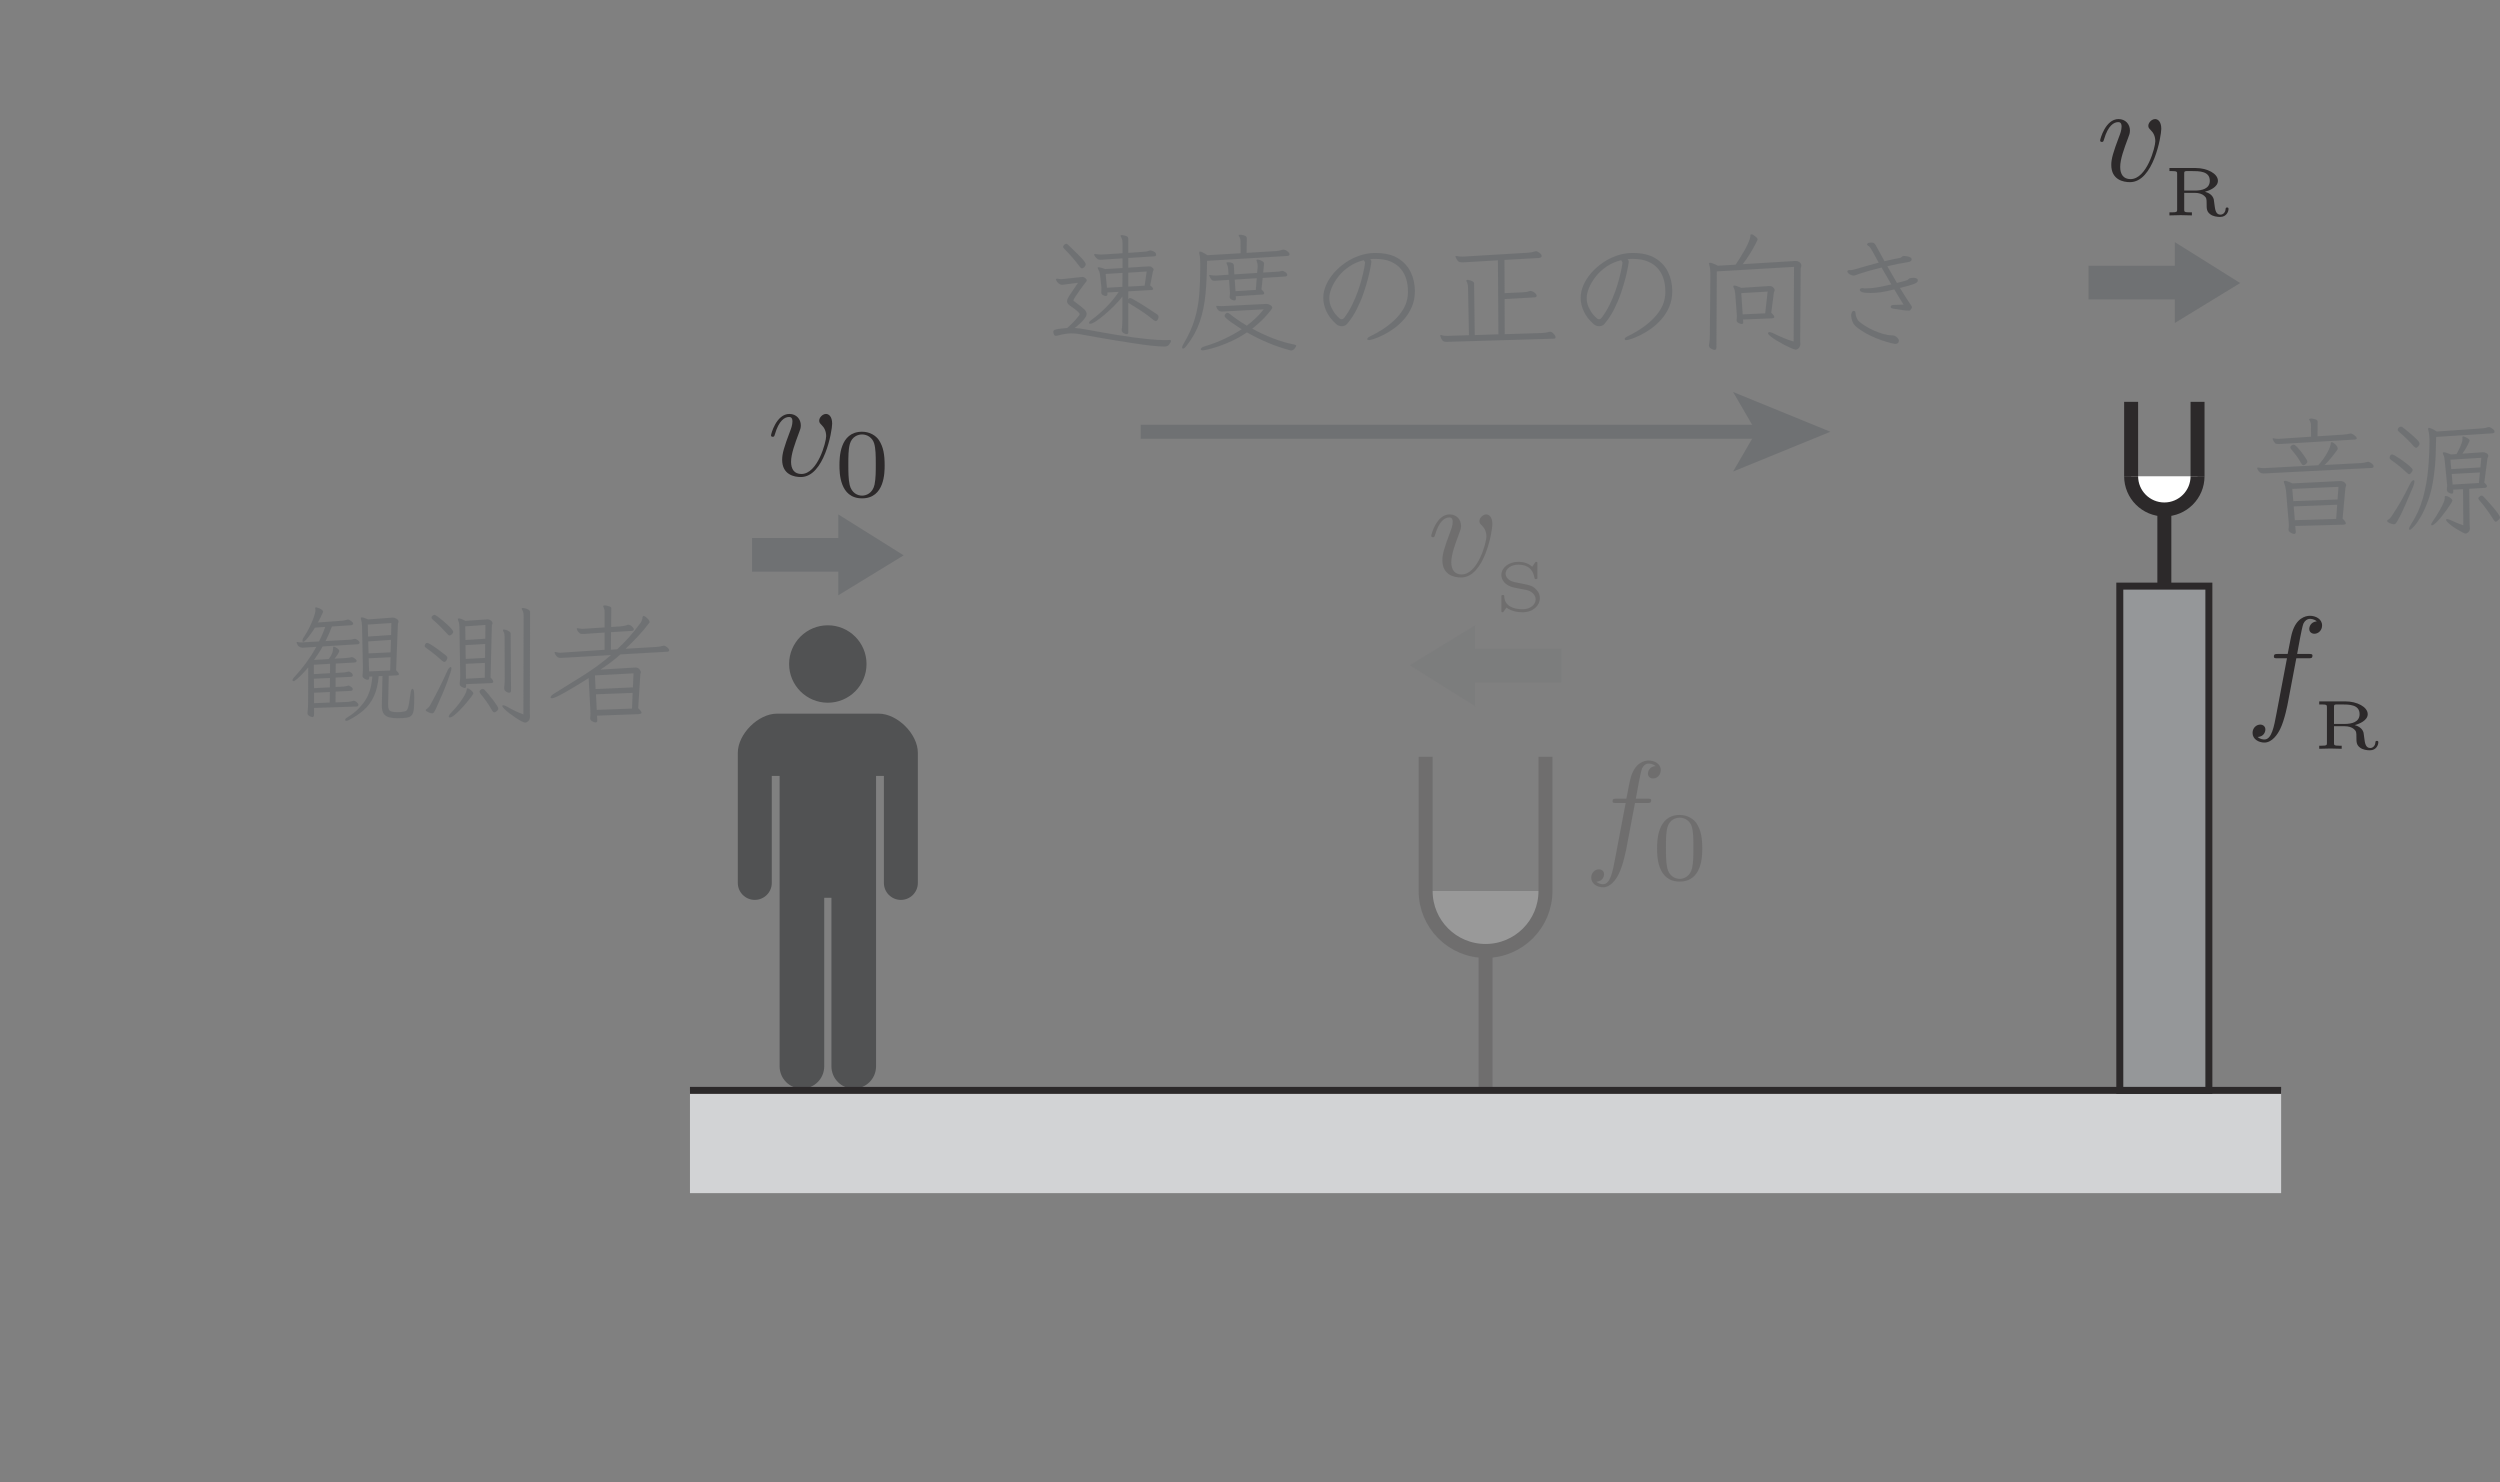
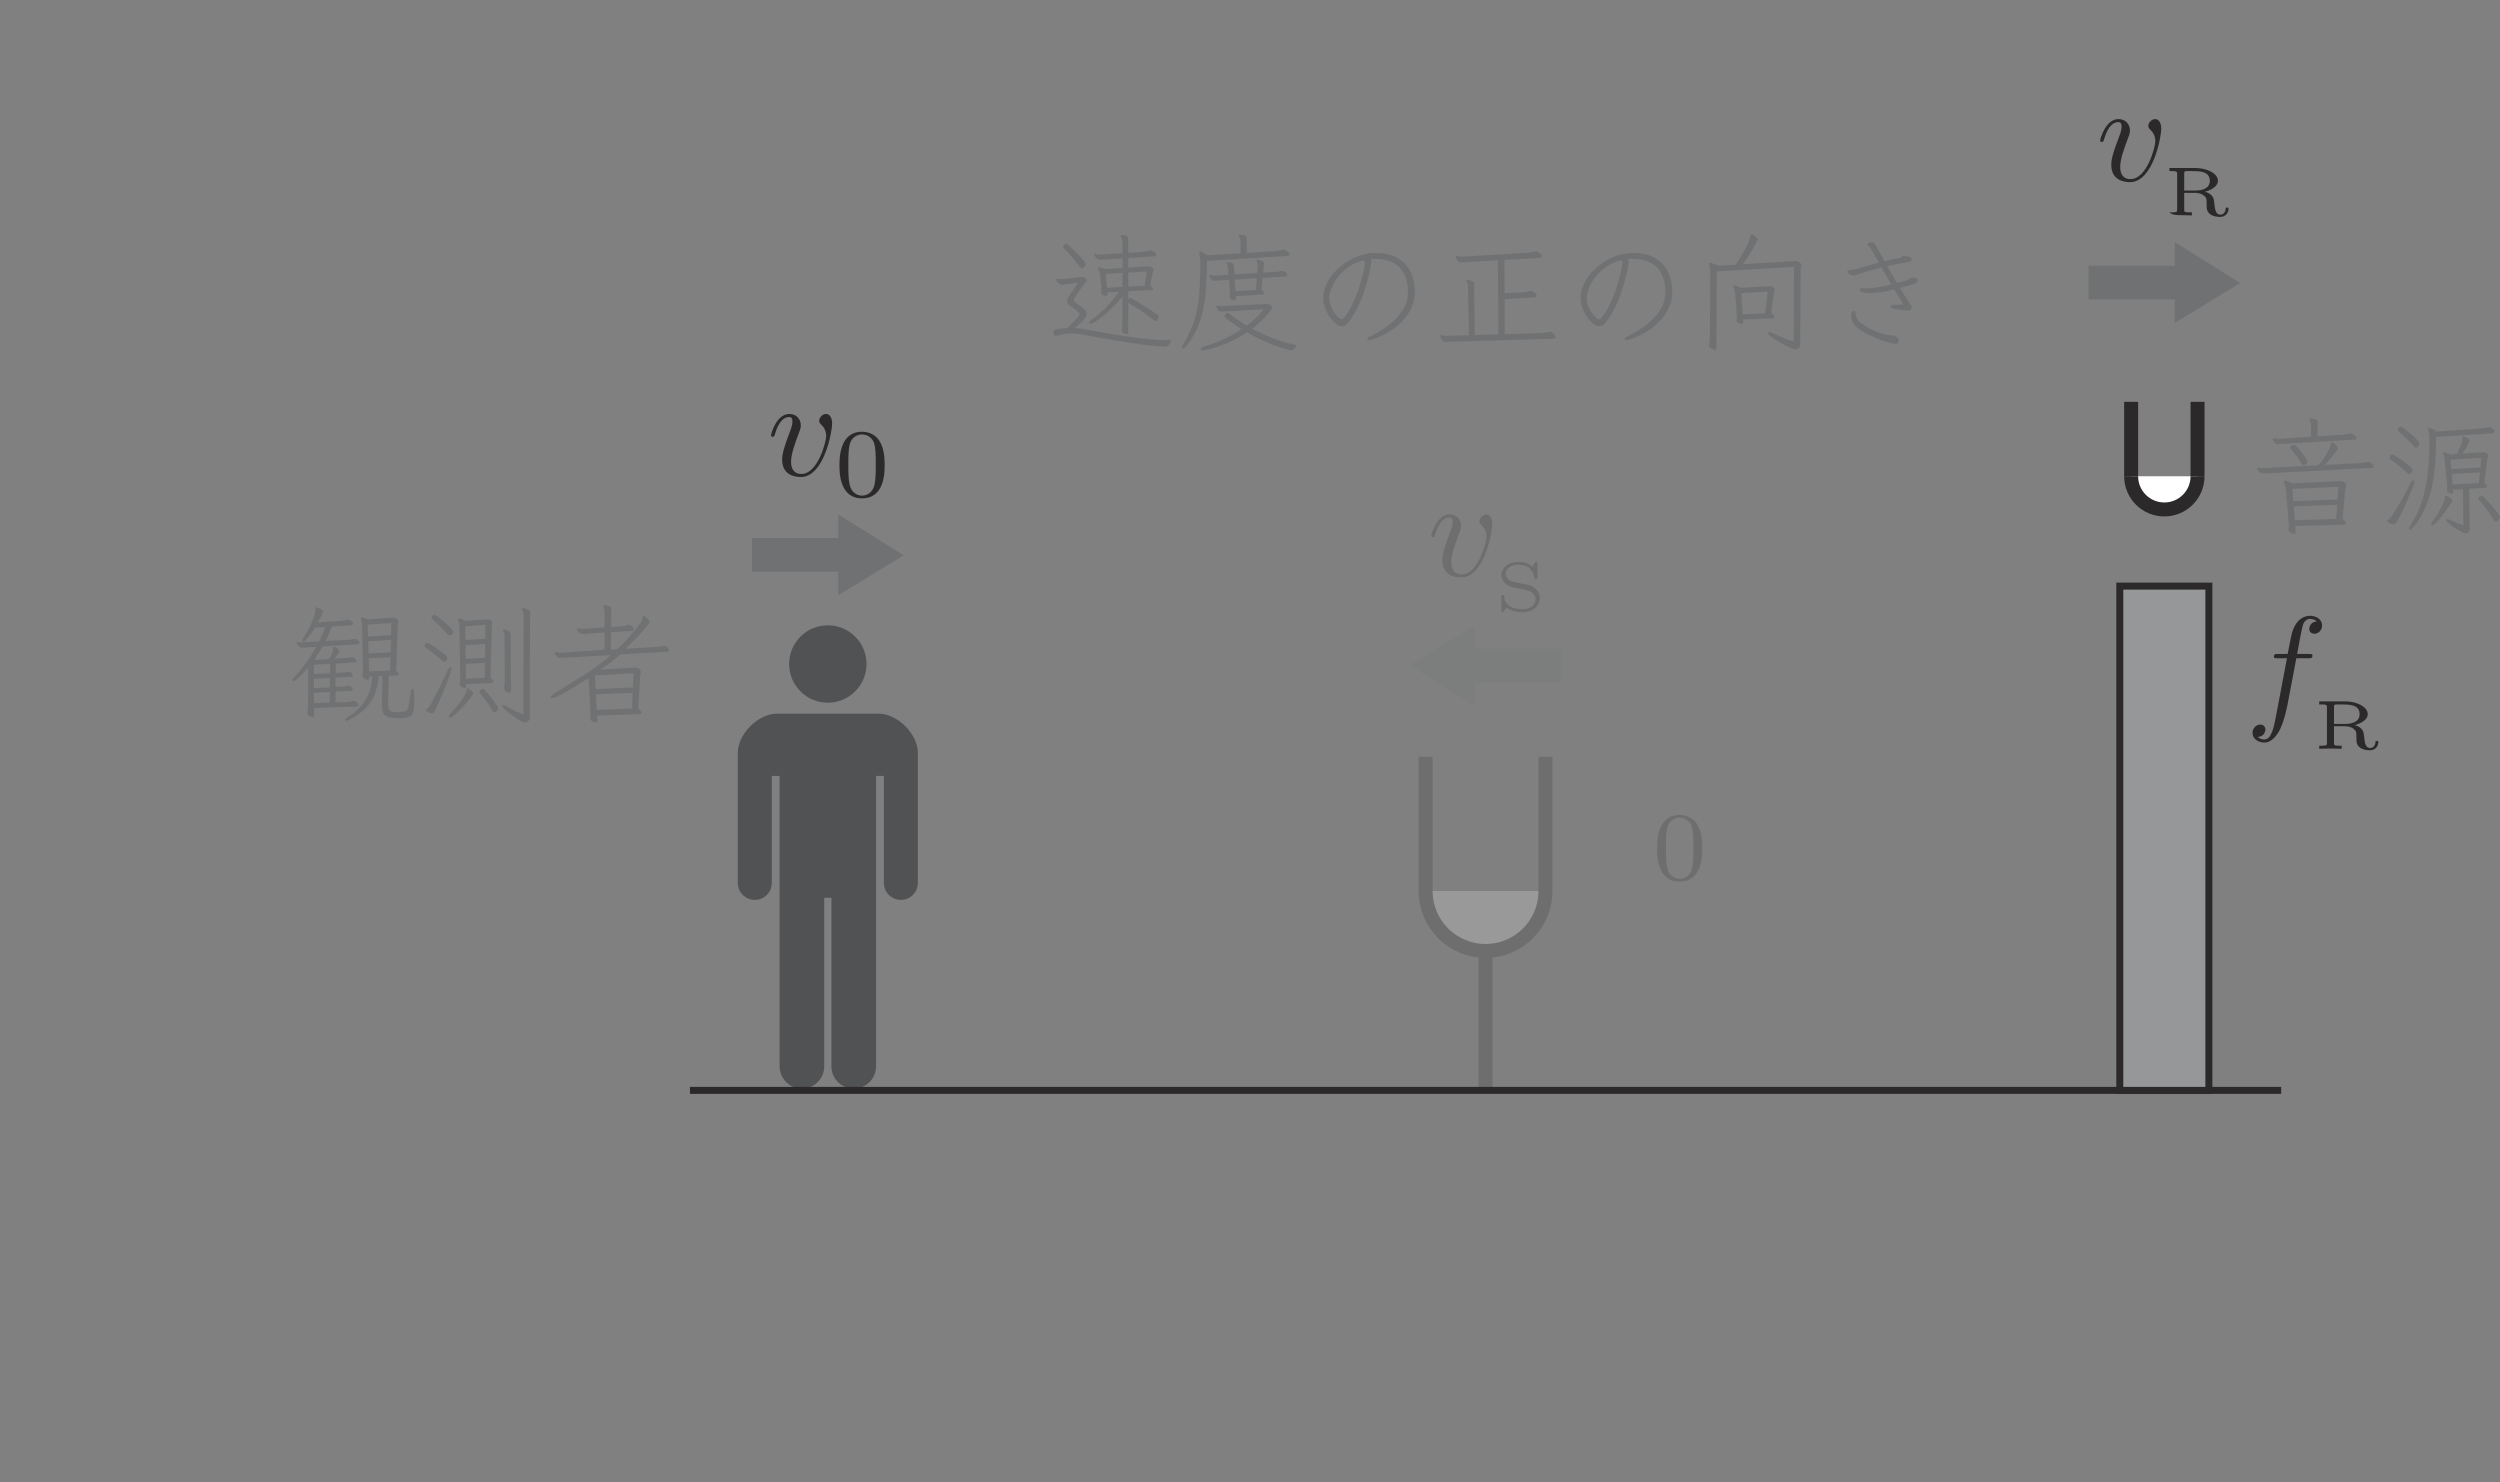
<svg xmlns="http://www.w3.org/2000/svg" version="1.1" width="199pt" height="118pt" viewBox="0 0 199 118">
  <rect x="0" y="0" width="199" height="118" fill="#808080" stroke="none" />
  <g>
    <g>
      <path transform="matrix(.004,0,0,-.004,0,118)" d="M 45696.5 16400.1 L 45934.8 16400.1 C 45990.4 16400.1 46017.9 16400.1 46017.9 16455.7 C 46017.9 16486.3 45990.4 16486.3 45943.4 16486.3 L 45713.2 16486.3 C 45743.5 16647 45740.7 16641.4 45771.3 16802.1 C 45782.4 16860.2 45821.1 17057 45838 17090.4 C 45862.8 17143.2 45910 17184.6 45968.1 17184.6 C 45979.3 17184.6 46051.3 17184.6 46104.1 17134.9 C 45982 17123.7 45954.2 17026.7 45954.2 16985 C 45954.2 16921.4 46004 16888.3 46056.8 16888.3 C 46129.1 16888.3 46209.4 16949.2 46209.4 17054.5 C 46209.4 17182.1 46081.8 17245.8 45968.1 17245.8 C 45873.9 17245.8 45699.3 17195.7 45616.2 16921.4 C 45599.2 16863.3 45591.2 16835.5 45524.7 16486.3 L 45333.2 16486.3 C 45280.6 16486.3 45250.3 16486.3 45250.3 16433.5 C 45250.3 16400.1 45275.1 16400.1 45327.9 16400.1 L 45510.8 16400.1 L 45302.9 15305.3 C 45252.8 15036.2 45205.6 14784.1 45061.6 14784.1 C 45050.7 14784.1 44981.2 14784.1 44928.4 14833.9 C 45056 14842.2 45081 14942 45081 14983.4 C 45081 15047.4 45031 15080.7 44978.5 15080.7 C 44906.4 15080.7 44825.8 15019.6 44825.8 14914.2 C 44825.8 14789.7 44948.2 14722.9 45061.6 14722.9 C 45214.2 14722.9 45324.8 14886.7 45374.9 14992 C 45463.6 15166.6 45527.5 15502.2 45530 15521.4 L 45696.5 16400.1 " fill="#2c292a" />
      <path transform="matrix(.004,0,0,-.004,0,118)" d="M 46659.2 15093.7 L 46446.5 15093.7 L 46446.5 15429.3 C 46446.5 15470.4 46449.3 15477.6 46490.7 15481.8 L 46588.9 15481.8 C 46744.8 15481.8 46955.8 15481.8 46955.8 15288.3 C 46955.8 15129.6 46798.8 15093.7 46659.2 15093.7 M 46859.4 15070.1 C 46947.8 15093.7 47117.6 15161.3 47117.6 15288.3 C 47117.6 15432.1 46903.6 15542.4 46674.5 15542.4 L 46152.4 15542.4 L 46152.4 15481.8 L 46193.8 15481.8 C 46305.9 15481.8 46305.9 15467.9 46305.9 15424.8 L 46305.9 14716.8 C 46305.9 14673.7 46305.9 14660.1 46193.8 14660.1 L 46152.4 14660.1 L 46152.4 14599.4 C 46215.8 14601.9 46300.3 14604.7 46375.9 14604.7 C 46452.1 14604.7 46532.2 14601.9 46599.7 14599.4 L 46599.7 14660.1 L 46558.6 14660.1 C 46446.5 14660.1 46446.5 14673.7 46446.5 14716.8 L 46446.5 15048.1 L 46659.2 15048.1 C 46734 15048.1 46798.8 15029 46841.3 14992.8 C 46892.5 14951.4 46892.5 14918.3 46892.5 14836.9 C 46892.5 14730.4 46892.5 14676.7 46965.8 14621.4 C 47018.1 14581.4 47101 14568.9 47160.4 14568.9 C 47292.8 14568.9 47328.9 14682.3 47328.9 14727.9 C 47328.9 14754 47315 14756.8 47300 14756.8 C 47277.8 14756.8 47272.2 14748.5 47270.8 14729 C 47265.5 14650.3 47214.4 14614.5 47167.4 14614.5 C 47073.4 14614.5 47060.9 14719.3 47049.8 14807.9 C 47045.9 14844.9 47039 14900.5 47034.8 14918.3 C 47013.9 14999.8 46942.5 15048.1 46859.4 15070.1 " fill="#2c292a" />
      <path transform="matrix(.004,0,0,-.004,0,118)" d="M 16560 21068.6 C 16560 21218.4 16487.7 21262.6 16438 21262.6 C 16368.8 21262.6 16302 21190.6 16302 21129.7 C 16302 21093.6 16315.9 21076.9 16346.2 21046.6 C 16404.6 20991 16440.5 20919 16440.5 20819.2 C 16440.5 20702.7 16271.7 20067.8 15947.3 20067.8 C 15805.8 20067.8 15742.1 20164.8 15742.1 20309.1 C 15742.1 20464.2 15816.9 20666.9 15902.8 20896.8 C 15922.3 20944 15936.2 20982.7 15936.2 21035.5 C 15936.2 21160 15847.5 21262.6 15708.8 21262.6 C 15448.3 21262.6 15342.9 20860.6 15342.9 20835.9 C 15342.9 20808.1 15370.7 20808.1 15376 20808.1 C 15403.8 20808.1 15406.9 20813.6 15420.5 20857.8 C 15500.8 21138.1 15620.1 21201.7 15700.4 21201.7 C 15722.7 21201.7 15769.7 21201.7 15769.7 21113 C 15769.7 21043.5 15742.1 20969 15722.7 20919 C 15600.6 20597.4 15564.8 20470 15564.8 20350.8 C 15564.8 20051.4 15808.6 20006.9 15936.2 20006.9 C 16401.8 20006.9 16560 20924.3 16560 21068.6 " fill="#2c292a" />
      <path transform="matrix(.004,0,0,-.004,0,118)" d="M 17155.1 19637 C 17065.9 19637 16947.7 19689 16908.8 19848.3 C 16881.8 19962.5 16881.8 20121.6 16881.8 20265 C 16881.8 20406.5 16881.8 20553.8 16910.7 20660.6 C 16951.6 20813.5 17075.6 20854.4 17155.1 20854.4 C 17259.6 20854.4 17360.3 20790.1 17395.3 20677.8 C 17426.4 20573 17428.1 20433.5 17428.1 20265 C 17428.1 20121.6 17428.1 19978.1 17403.4 19855.8 C 17364.4 19679.5 17232.4 19637 17155.1 19637 M 17604.6 20239.7 C 17604.6 20453.2 17579.3 20606.1 17490.4 20741.8 C 17430 20831 17310.2 20908.6 17155.1 20908.6 C 16705.3 20908.6 16705.3 20379.3 16705.3 20239.7 C 16705.3 20100.2 16705.3 19582.8 17155.1 19582.8 C 17604.6 19582.8 17604.6 20100.2 17604.6 20239.7 " fill="#2c292a" />
      <path transform="matrix(.004,0,0,-.004,0,118)" d="M 16473.7 15515.9 C 16899.3 15515.9 17244 15860.9 17244 16286.2 C 17244 16711.8 16899.3 17056.6 16473.7 17056.6 C 16048.1 17056.6 15703.3 16711.8 15703.3 16286.2 C 15703.3 15860.9 16048.1 15515.9 16473.7 15515.9 " fill="#515253" />
      <path transform="matrix(.004,0,0,-.004,0,118)" d="M 17485.8 15298.4 L 15461.9 15298.4 C 15088.6 15298.4 14682.4 14892.5 14682.4 14518.9 L 14682.4 11929.9 C 14682.4 11743.4 14833.6 11592.1 15020.2 11592.1 C 15207 11592.1 15358.5 11743.4 15358.5 11929.9 L 15358.5 14058.8 L 15514.2 14058.8 L 15514.2 8280.04 C 15514.2 8034.84 15712.9 7836.07 15957.9 7836.07 C 16203.3 7836.07 16402.1 8034.84 16402.1 8280.04 L 16402.1 11633.3 L 16545.6 11633.3 L 16545.6 8280.04 C 16545.6 8034.84 16744.1 7836.07 16989.5 7836.07 C 17234.7 7836.07 17433.5 8034.84 17433.5 8280.04 L 17433.5 14058.8 L 17589.4 14058.8 L 17589.4 11929.9 C 17589.4 11743.4 17740.7 11591.9 17927.2 11591.9 C 18114.3 11591.9 18265.3 11743.4 18265.3 11929.9 L 18265.3 14518.9 C 18265.3 14892.5 17859.1 15298.4 17485.8 15298.4 " fill="#515253" />
      <path transform="matrix(.004,0,0,-.004,0,118)" d="M 16682.4 19263.5 L 16682.4 18793.6 L 14965 18793.6 L 14965 18123.7 L 16682.4 18123.7 L 16682.4 17653.8 L 17982.7 18448.6 " fill="#6f7173" />
      <path transform="matrix(.004,0,0,-.004,0,118)" d="M 46510.2 19455.7 L 45644.7 19422.3 L 45667.8 19148.5 L 46489.6 19173.8 L 46510.2 19455.7 M 46535.7 19811.5 L 45616.4 19770.6 L 45637 19527.4 L 46517.7 19560.5 Z M 45675.3 19033.1 L 45685.6 18920.5 L 45685.6 18912.7 C 45685.6 18887.2 45674.5 18874.4 45652.2 18874.4 C 45638.3 18874.4 45616.9 18882.4 45587.2 18898.6 C 45556.9 18915 45542.4 18935 45542.4 18958.9 L 45542.4 18966.4 C 45543.5 18978.6 45545.2 18991.1 45546 19005 C 45546.6 19018.9 45547.4 19032.3 45547.4 19045.9 C 45546.9 19063.4 45546.9 19079.3 45546 19094.5 C 45544.9 19110.1 45543.8 19123.7 45542.4 19135.7 L 45491 19739.8 C 45485.4 19791.2 45473.2 19840.7 45452.6 19888.5 C 45449.3 19895.2 45447.6 19903.5 45447.6 19913.8 C 45447.6 19926 45455.1 19931.9 45470.7 19931.9 C 45496.3 19932.2 45546.3 19914.6 45621.7 19880.4 L 46556.3 19926.6 L 46579.4 19926.6 C 46608.3 19926.6 46633.9 19917.4 46656.1 19898.5 C 46678.1 19879.9 46689.5 19861.8 46689.5 19844.6 C 46689.2 19836.2 46687.2 19828.2 46683.1 19820.4 C 46678.3 19812.9 46675.8 19804.8 46673.9 19796.2 L 46617.7 19179.1 C 46641.6 19157.1 46658 19137.9 46667.5 19122.9 C 46676.9 19107.3 46681.7 19095.4 46681.7 19086.8 C 46681.7 19075.4 46676.7 19067.3 46666.4 19064 C 46655.5 19060.6 46643.9 19058.7 46630.5 19058.7 Z M 45916.1 20318.6 C 45915.8 20301.6 45907.2 20284.1 45889.4 20267.1 C 45871 20250.2 45854.6 20241.6 45839.3 20241.6 C 45828.8 20241.6 45820.2 20246.6 45812.4 20255.7 C 45804.3 20265.2 45796.8 20276.6 45787.9 20290.2 C 45759 20343.3 45728.1 20392 45694.5 20436.2 C 45661.1 20480.9 45628.3 20521.5 45596.1 20559.3 C 45583.9 20573.2 45578 20585.5 45578 20597.4 C 45577.7 20613 45586.4 20625.8 45602.2 20636.1 C 45618.3 20646.3 45632.8 20651.3 45644.7 20651.3 C 45659.8 20651.6 45682 20636.1 45711.2 20605.2 C 45739.8 20574.6 45770.7 20538.8 45802.1 20497.6 C 45833.5 20457 45860.5 20418.9 45882.7 20383.9 C 45904.7 20349.2 45916.1 20327.2 45916.1 20318.6 M 45096.8 20080.3 C 45084.6 20080.6 45074.6 20079.8 45065.9 20078.9 C 45057 20078.4 45049 20077.8 45040.4 20077.8 C 45014.5 20078.1 44992.6 20085.1 44973.9 20099.5 C 44954.7 20114 44940.8 20130.4 44931.4 20148.2 C 44922.2 20166.5 44917.5 20178.7 44917.5 20185.4 C 44917.5 20192.1 44921.7 20195.4 44930.3 20195.4 L 44940.6 20195.4 C 44957.5 20192.1 44974.5 20189.6 44990.3 20187.9 C 45006.7 20186.5 45023.1 20185.4 45040.4 20185.4 L 45073.7 20185.4 L 46133.7 20241.6 C 46215.5 20335.5 46277.5 20422.8 46319.2 20502.9 C 46360.9 20583.5 46382 20641.3 46382 20677.2 C 46381.7 20692.5 46388.7 20700.3 46402.6 20700.3 C 46414.5 20700.3 46429.5 20693 46447.3 20679.4 C 46465.1 20666.1 46481.8 20649.7 46497.4 20631 C 46512.4 20612.4 46520.4 20594.4 46520.4 20577.1 C 46520.2 20563.5 46516.8 20553.2 46510.2 20546.5 C 46427.9 20428.7 46344.5 20328.9 46259.4 20246.9 L 46983.9 20285.2 C 47007.5 20286.9 47029.5 20289.4 47048.9 20293 C 47068.7 20296.6 47088.7 20301.3 47109.2 20308.3 C 47112.3 20310 47118.7 20310.8 47127.3 20310.8 C 47133.7 20310.8 47145.9 20306.6 47163.2 20298 C 47179.9 20289.7 47196.5 20278 47211.5 20263.3 C 47227.1 20249.1 47234.6 20233.2 47234.6 20216 C 47234.6 20201 47222.7 20191.3 47199 20187.9 Z M 45416.8 20666.6 C 45404.5 20666.6 45392 20666.1 45378.4 20665.5 C 45364.5 20664.7 45352 20664.1 45340.1 20664.1 C 45327.8 20664.4 45316.4 20665.2 45305.3 20666.6 C 45293.9 20668.3 45285.3 20671.9 45278.3 20677.2 C 45254.4 20702.8 45237.5 20728.9 45227.5 20756.4 C 45225.2 20759.8 45224.7 20763.9 45224.7 20769.2 C 45224.7 20776.2 45229.1 20779.5 45237.5 20779.5 C 45239.4 20779.5 45241.1 20778.9 45242.5 20778.1 C 45244.1 20777.6 45246.1 20776.7 45247.8 20776.7 C 45265 20773.7 45281.4 20770.6 45297.8 20769.2 C 45313.6 20767.8 45328.9 20766.7 45342.6 20766.7 C 45349.2 20766.7 45355.9 20767 45361.7 20767.8 C 45367.6 20769.2 45373.1 20769.2 45378.4 20769.2 L 45990.3 20810.1 L 45987.8 21060.8 C 45984.2 21087 45975 21112.3 45959.7 21137.8 C 45954.4 21143.1 45951.9 21148.1 45951.9 21153.1 C 45951.6 21165.4 45964.7 21171.2 45990.3 21171.2 C 46005.6 21171.5 46023.7 21168.4 46043.9 21163.7 C 46095.1 21153.1 46120.9 21137 46120.9 21114.8 L 46118.4 20817.6 L 46633 20851.2 C 46656.7 20852.9 46679.7 20855.4 46702 20858.7 C 46724.2 20862.3 46746.7 20866.5 46769 20871.5 C 46770.4 20871.8 46772 20872.1 46773.7 20872.9 C 46775.4 20874 46777.3 20874.3 46779 20874.3 C 46789 20874.6 46803.7 20868.5 46822.6 20857.6 C 46841.3 20846.5 46858.8 20833.7 46874.9 20819 C 46891 20805.1 46899.1 20790.6 46899.1 20776.7 C 46898.8 20765.3 46889.1 20757.3 46868.5 20753.6 " fill="#6f7173" />
      <path transform="matrix(.004,0,0,-.004,0,118)" d="M 48392.6 19046 C 48384 19046.3 48379.8 19050.2 48379.8 19058.8 C 48379.6 19072.4 48391 19095.5 48412.9 19127.7 C 48429.9 19152.2 48451.8 19184.7 48478.5 19226.4 C 48504.4 19268.4 48531.3 19312.6 48557.8 19359.6 C 48583.9 19406.6 48606.4 19449.9 48624.2 19490.3 C 48641.7 19530.6 48651.2 19561.4 48651.2 19583.7 C 48650.9 19593.9 48650.3 19601.4 48648.7 19606.7 C 48648.7 19622 48656.2 19629.8 48671.7 19629.8 C 48685.4 19629.8 48702.3 19625.1 48722.6 19615.6 C 48743.2 19606.5 48761.8 19594.5 48777.9 19579.8 C 48793.8 19565.3 48802.4 19551.1 48802.4 19537.5 C 48802.1 19528.9 48791.3 19507.2 48769 19472.2 C 48746.5 19437.4 48718.7 19396 48684.5 19347.9 C 48650.3 19300.4 48614.5 19253.1 48576.9 19207.2 C 48539.1 19161.4 48503.8 19122.7 48470.5 19091.9 C 48437.4 19061.6 48411.3 19046 48392.6 19046 M 49711.2 19145.8 C 49692.3 19126.9 49677 19117.7 49665 19117.7 C 49652.8 19117.7 49639.5 19129.7 49624.2 19153.6 C 49583 19220 49538.8 19286.5 49491 19352.9 C 49442.9 19419.9 49393.1 19482.7 49340.1 19542.5 C 49326.2 19559.8 49319.5 19572.5 49319.5 19581.2 C 49319.5 19595.1 49327.8 19607.6 49345.1 19619.5 C 49357 19631.5 49369 19637.3 49380.9 19637.3 C 49397.9 19637.6 49413.4 19629 49427.1 19611.7 C 49440.7 19598.1 49464.9 19572.3 49499.9 19533.6 C 49534.7 19495.3 49571.6 19453.6 49610.3 19408.2 C 49648.4 19363.2 49681.4 19321.2 49708.7 19282.9 C 49735.9 19244.5 49749.8 19217.5 49749.8 19202.2 C 49749.5 19185.3 49737 19166.4 49711.2 19145.8 M 47637 19066.3 C 47624.8 19068.2 47608.7 19071.9 47587.5 19077.7 C 47565.6 19084.4 47546.7 19091.9 47529.7 19102.2 C 47512.5 19112.7 47504.1 19123.6 47504.1 19135.5 C 47503.9 19144.1 47508.3 19150 47516.9 19153.6 C 47549.2 19170.5 47577.3 19199.7 47601.2 19240.3 C 47660.7 19329.6 47719.9 19423.8 47778 19524.7 C 47835.8 19625.4 47894.2 19735.4 47952.3 19855 C 47967.3 19887.5 47982 19910.3 47995.6 19924.2 C 48009.3 19938.1 48020.4 19944.5 48028.7 19944.5 C 48040.7 19944.5 48047.1 19934.2 48047.1 19913.9 C 48046.8 19892 48039.3 19861.1 48024 19821.6 C 47962.3 19676.8 47911.4 19557.2 47870.3 19463.3 C 47829.1 19369.6 47795.2 19295.4 47767.7 19241.7 C 47740.2 19188.1 47719 19148.6 47703.7 19123.8 C 47688.5 19099.4 47675.9 19083.5 47666.8 19076.6 C 47657 19069.9 47649.3 19066.3 47642.3 19066.3 Z M 49350.1 20098.2 L 48789.6 20067.7 L 48807.4 19857.5 L 49329.8 19888.3 Z M 49378.4 20390.1 L 48763.8 20351.8 L 48779.3 20164.7 L 49360.3 20198.3 Z M 47580.9 20346.8 C 47562 20362.1 47552.8 20377.3 47552.8 20392.9 C 47552.8 20406.5 47557.5 20420.4 47566.7 20434.9 C 47575.9 20449.9 47589.2 20456.6 47606.4 20456.6 C 47615.1 20456.6 47634 20448.2 47664 20431 C 47693.7 20414.3 47727.9 20392.4 47766.6 20365.9 C 47804.9 20339.5 47842.7 20311.7 47880.6 20282.5 C 47918.1 20253.6 47949.2 20227.2 47974 20203.3 C 47998.4 20179.4 48010.9 20161.6 48010.9 20149.7 C 48010.9 20132.4 48002.6 20113.8 47985.4 20093.2 C 47968.4 20072.7 47954.8 20062.4 47944.5 20062.4 C 47932.5 20062.4 47917.2 20071.5 47898.3 20090.7 C 47856.9 20129.9 47807.7 20173.6 47749.6 20221.4 C 47691.8 20268.9 47635.4 20310.9 47580.9 20346.8 M 49014.8 19765.5 L 48817.7 19755.2 L 48820.2 19719.3 C 48819.9 19690.4 48810.7 19676 48792.1 19676 C 48788.5 19676 48778.8 19677.9 48762.6 19682.1 C 48746.2 19686.8 48730.7 19694.6 48715.1 19706.5 C 48699.5 19718.5 48692 19735.4 48692 19758 L 48692 19768 C 48693.7 19778.5 48695.1 19788.8 48696.2 19799.9 C 48696.8 19811.3 48697.3 19823.6 48697.3 19837.2 C 48697 19842.5 48697.3 19848.6 48697.3 19856.4 C 48697 19864.2 48696.5 19871.4 48694.8 19878.1 L 48651.2 20318.4 C 48649.2 20344.3 48646.4 20368.4 48642 20391.5 C 48637.8 20414.6 48631.4 20433.8 48623.1 20449.1 C 48616.1 20461.3 48612.8 20473 48612.8 20484.9 C 48612.8 20495.5 48619.5 20500.2 48633.1 20500.2 C 48656.7 20500.2 48704 20485.8 48774 20456.6 L 48884.4 20464.6 C 48887.2 20469.6 48895.5 20483.3 48907.5 20505.5 C 48919.2 20527.7 48932.8 20555 48948.3 20587.2 C 48963.4 20619.8 48977 20652 48988.1 20684.8 C 48998.9 20717.3 49004.5 20746 49004.5 20771.8 C 49004.5 20775.2 49003.9 20779.3 49003.1 20784.6 C 49002 20789.6 49002 20793.8 49002 20797.4 L 49002 20802.4 C 49001.7 20811.3 49006.2 20815.2 49014.8 20815.2 C 49021.5 20815.2 49035.4 20811.6 49055.9 20803.5 C 49076.2 20796 49096.2 20786 49116 20772.9 C 49135.4 20760.4 49145.4 20745.1 49145.4 20728.2 C 49145.2 20724.8 49144.6 20722.1 49142.7 20720.4 C 49124 20677.9 49103.2 20636.2 49080.1 20595 C 49057 20554.4 49030.9 20513 49002 20472.1 L 49406.5 20500.2 L 49419.3 20500.2 C 49436.2 20500.2 49456.8 20493.8 49480.7 20481 C 49504.6 20468.5 49516.6 20450.7 49516.6 20428.8 C 49516.6 20418.5 49514.4 20409.3 49510.5 20401.8 C 49505.7 20394 49503 20387.6 49501.3 20382.6 L 49437.4 19896.1 C 49472.9 19865.5 49491 19840.5 49491 19821.6 C 49490.7 19804.7 49474.9 19794.4 49442.4 19791 L 49137.9 19773 L 49145.4 19071.6 C 49145.2 19056.3 49146.3 19041.6 49148 19028.2 C 49149.6 19014.6 49150.7 19000.7 49150.7 18987.1 C 49150.5 18954.8 49140.4 18929 49121 18910.3 C 49101.3 18891.4 49081.5 18882 49060.7 18882 C 49052.3 18882.3 49034.3 18889.5 49005.9 18903.7 C 48977.5 18918.7 48944.7 18936.5 48907.5 18959 C 48869.4 18981.5 48833.5 19005.1 48798.5 19030.4 C 48763.2 19056.3 48734.3 19079.9 48711.2 19102.2 C 48687.9 19124.7 48676.7 19142.5 48676.7 19156.1 C 48676.5 19166.7 48683.7 19171.4 48697.3 19171.4 C 48715.7 19171.4 48746 19161.1 48786.8 19140.8 C 48820.7 19123.6 48858.6 19106.9 48899.4 19090.8 C 48940.6 19074.6 48980.6 19059.6 49020.1 19046 Z M 48479.6 20804.9 C 48478 20670.4 48474.6 20540.5 48469.4 20416 C 48464.1 20291.2 48452.4 20163.3 48433.5 20031.8 C 48409.9 19850.8 48374 19692.9 48326.2 19558.1 C 48278.1 19423.3 48228.3 19310.9 48176.3 19221.4 C 48123.8 19131.9 48077.7 19064.9 48036.8 19021.5 C 47995.6 18978.2 47968.4 18956.2 47954.8 18956.2 C 47944.5 18956.5 47939.2 18962 47939.2 18974 C 47938.9 18993.2 47952.3 19022.9 47977.9 19063.8 C 48085.4 19228.1 48165.2 19404.1 48217.2 19592.6 C 48269.2 19781.3 48303.9 19973.7 48320.9 20170 C 48337.9 20366.5 48346.5 20557.5 48346.5 20743.5 C 48346.5 20776.3 48344.8 20808.5 48341.2 20840.8 C 48337.6 20873.6 48332 20905.5 48323.4 20938.4 C 48320.1 20952 48318.1 20961.1 48318.1 20966.1 C 48317.8 20978.4 48325.4 20984.2 48339 20984.2 C 48349 20984.5 48366.5 20978.9 48391.2 20968.9 C 48415.7 20958.9 48449.6 20939.7 48492.4 20912.5 L 49406.5 20976.4 C 49447.6 20980 49481.6 20987.6 49509.1 20999.5 C 49512.1 21001.2 49518.5 21002 49526.9 21002 C 49538.5 21002.3 49553.8 20997.3 49571.6 20986.7 C 49589.7 20976.7 49605.8 20964.5 49620.3 20951.1 C 49634.7 20937.8 49642.2 20923.6 49642.2 20910 C 49642 20891.6 49627.5 20880.3 49598.6 20876.6 Z M 48034 20618.1 C 47996.2 20662.6 47950.3 20711.5 47895.8 20765.4 C 47841.1 20819.4 47789.1 20866.6 47739.6 20907.2 C 47722.6 20923.1 47714 20936.4 47714 20948.4 C 47714 20962.3 47721 20975.6 47734.6 20989.2 C 47746.6 21003.1 47760.2 21009.8 47775.5 21009.8 C 47790.8 21010.1 47805.5 21004 47819.1 20992 C 47899.2 20928.9 47962 20877.2 48007 20836.9 C 48052.1 20797.1 48085.4 20766 48105.7 20743.5 C 48126.3 20721.2 48138.8 20705.1 48143 20695.1 C 48146.9 20685.1 48149.4 20677 48149.4 20672 C 48149.1 20655.1 48140.5 20636.4 48122.4 20616.7 C 48104.6 20597.2 48090.4 20587.2 48080.2 20587.2 C 48069.9 20587.5 48054.6 20597.5 48034 20618.1 " fill="#6f7173" />
      <path transform="matrix(.004,0,0,-.004,0,118)" d="M 6563.94 15729.3 L 6248.97 15714 L 6248.97 15506.6 L 6561.16 15519.4 L 6563.94 15729.3 M 6566.45 16008.4 L 6246.19 15993.1 L 6248.97 15806 L 6563.94 15821.6 Z M 6569.22 16290.3 L 6246.19 16272.2 L 6246.19 16085.1 L 6566.45 16103.2 Z M 7772.41 16420.7 L 7337.06 16400.1 L 7344.84 16139.3 L 7764.63 16157.1 Z M 7780.19 16766.2 L 7326.77 16735.6 L 7334.28 16497.7 L 7772.41 16518 Z M 7787.7 17101.8 L 7319.27 17071.2 L 7324.27 16832.9 L 7782.7 16863.8 Z M 7723.76 15470.7 C 7723.48 15436.8 7727.65 15409 7735.43 15387.6 C 7742.66 15366.2 7761.01 15350.9 7789.09 15341.2 C 7817.16 15332.3 7860.25 15327.6 7918.36 15327.6 C 7935.32 15327.8 7952.55 15328.4 7969.79 15329.8 C 7986.47 15331.7 8005.65 15334.2 8025.95 15337.6 C 8046.52 15341.2 8063.47 15345.6 8077.1 15351.7 C 8090.72 15357.9 8102.12 15371.2 8111.57 15392.6 C 8120.74 15414 8129.91 15448.5 8138.54 15496.3 C 8146.88 15544.4 8157.16 15611.7 8169.11 15698.7 C 8176.06 15762.1 8189.96 15793.2 8210.26 15793.2 C 8216.93 15793.5 8224.44 15784 8231.94 15765.1 C 8239.45 15746.5 8243.62 15697 8243.62 15616.7 C 8243.34 15524.7 8240.84 15451 8235.83 15396.5 C 8230.27 15342 8218.32 15300.9 8198.86 15273.6 C 8178.84 15246.7 8146.88 15228.3 8102.67 15220 C 8057.91 15211.6 7995.92 15206.9 7915.86 15206.9 C 7852.47 15207.2 7797.43 15212.7 7749.33 15223.9 C 7701.52 15235 7664.54 15258.3 7637.86 15294.2 C 7611.45 15329.8 7598.38 15383.7 7598.38 15455.4 L 7598.38 15465.7 L 7611.17 16047 L 7536.66 16044.5 C 7522.77 15884.4 7490.79 15749.3 7439.36 15641.1 C 7388.21 15532.7 7320.66 15441.3 7235.87 15367 C 7151.36 15293.1 7050.44 15225.8 6932.57 15166 C 6918.67 15159.4 6905.88 15155.8 6893.93 15155.8 C 6876.97 15155.8 6868.63 15162.7 6868.63 15176.3 C 6868.35 15191.9 6882.25 15206.9 6909.5 15222.5 C 7051 15307.8 7166.92 15415.1 7256.44 15545 C 7345.96 15674.8 7396.83 15839.4 7408.79 16039.2 L 7347.35 16034.2 L 7347.35 16008.4 C 7347.07 15984.8 7335.39 15972.5 7311.21 15972.5 C 7292.58 15972.8 7271.73 15980.6 7248.66 15997 C 7225.58 16013.1 7214.18 16029.8 7214.18 16047 L 7214.18 16057.3 C 7217.52 16086.2 7219.74 16115.7 7220.58 16145.4 C 7221.13 16175.5 7221.69 16201.3 7221.69 16223.6 L 7204.18 17040.3 C 7203.9 17064.8 7202.23 17087 7198.89 17108.1 C 7195.28 17129.8 7191.11 17148.7 7185.83 17166 C 7184.16 17172.6 7183.05 17178.8 7182.21 17183.8 C 7181.38 17189 7181.1 17193.2 7181.1 17196.6 C 7181.1 17208.8 7187.77 17214.6 7201.39 17214.6 C 7221.69 17214.9 7262.83 17201 7324.27 17173.5 L 7802.99 17209.3 L 7823.56 17209.3 C 7843.86 17209.6 7866.93 17201.3 7892.78 17184.9 C 7918.08 17169 7931.14 17151.2 7931.14 17132.6 C 7931.14 17124.3 7928.92 17115.9 7924.75 17108.1 C 7920.3 17100.6 7918.36 17092.3 7918.36 17084 L 7882.5 16164.6 C 7919.75 16125.7 7938.65 16098.2 7938.65 16082.6 C 7938.38 16074.3 7934.2 16068.7 7925.03 16066.2 C 7915.02 16063.7 7905.57 16061.5 7895.29 16059.5 L 7736.55 16052 L 7723.76 15496.3 Z M 6248.97 15411.8 L 6248.97 15278.6 C 6248.97 15246.7 6237.85 15230 6215.61 15230 C 6211.71 15230.3 6202.27 15232.8 6186.14 15237.8 C 6169.74 15243 6154.45 15251.4 6140.27 15263.3 C 6125.54 15275.6 6118.03 15290.9 6118.03 15309.5 C 6118.03 15313.1 6118.59 15315.9 6119.42 15318.4 C 6120.25 15321.2 6120.81 15323.9 6120.81 15327.6 C 6123.87 15360.1 6126.93 15391.2 6128.59 15422.4 C 6129.98 15452.9 6131.1 15482.7 6131.1 15511.9 L 6133.6 16218.5 C 6099.13 16177.7 6061.88 16135.7 6021.01 16093.2 C 5979.86 16050.4 5942.89 16014.8 5909.53 15986.7 C 5875.89 15958.6 5852.82 15944.4 5839.2 15944.4 C 5827.24 15944.7 5821.13 15950.6 5821.13 15962.5 C 5821.13 15981.4 5832.25 16001.4 5854.48 16023.9 C 5936.22 16111 6014.34 16204.9 6088.84 16305.6 C 6162.79 16406.5 6232.01 16513.8 6294.84 16628 L 6059.37 16612.8 C 6052.42 16613 6046.3 16612.5 6040.19 16611.6 C 6034.07 16610.8 6027.68 16610.3 6021.01 16610.3 C 6019.34 16610.3 6010.72 16611.6 5995.43 16614.1 C 5979.86 16616.6 5963.74 16624.4 5946.78 16637.2 C 5929.55 16650 5915.92 16671.7 5905.91 16702.5 C 5903.69 16706.2 5903.14 16710.1 5903.14 16715.3 C 5903.14 16722 5906.75 16725.3 5913.42 16725.3 C 5916.76 16725.6 5919.54 16725.1 5920.93 16724.2 C 5922.6 16723.4 5924.54 16722.8 5926.21 16722.8 C 5946.5 16717.8 5969.58 16715.3 5995.43 16715.3 C 6002.11 16715.3 6008.5 16715.6 6014.34 16716.4 C 6020.45 16717.6 6026.85 16717.8 6033.8 16717.8 L 6348.77 16735.6 C 6372.4 16781.8 6394.92 16828.8 6415.49 16876.6 C 6435.5 16924.7 6454.41 16973.9 6471.64 17025 L 6267.04 17009.5 C 6247.58 16977.2 6222.84 16938.8 6191.14 16894.4 C 6159.45 16850.2 6129.43 16811.2 6100.24 16777.9 C 6071.32 16744.5 6049.09 16728.1 6033.8 16728.1 C 6023.23 16728.1 6018.5 16735.6 6018.5 16751.2 C 6018.23 16757.9 6020.17 16766.8 6023.51 16777.9 C 6026.57 16789.3 6032.96 16800.7 6041.58 16812.4 C 6083.84 16876 6123.04 16943 6158.06 17014.7 C 6192.81 17086.7 6221.72 17153.5 6243.96 17215.7 C 6265.65 17278.3 6277.05 17324.4 6277.05 17355.3 L 6277.05 17368.4 C 6277.05 17373.4 6276.21 17377.5 6274.54 17380.9 C 6274.27 17384.5 6273.99 17387 6273.15 17388.7 C 6272.32 17390.6 6271.77 17392 6271.77 17393.7 C 6271.77 17407.6 6278.99 17414.5 6292.34 17414.5 C 6293.73 17414.5 6305.96 17410.9 6328.2 17403.9 C 6350.16 17397.3 6372.68 17387 6394.92 17373.4 C 6416.88 17359.7 6428.28 17342.5 6428.28 17321.9 C 6428 17320.5 6427.72 17319.2 6426.89 17318.3 C 6425.78 17317.5 6425.5 17316.1 6425.5 17314.4 C 6409.93 17280.5 6394.36 17246 6378.24 17211.8 C 6361.84 17177.9 6344.6 17144.6 6325.7 17112.3 L 6814.7 17148.2 C 6833.32 17149.6 6850.56 17152.6 6866.13 17157.1 C 6881.42 17161.2 6894.76 17164.9 6906.99 17168.5 C 6910.33 17170.4 6915.61 17171 6922.29 17171 C 6940.91 17171.3 6963.43 17161 6988.73 17141.5 C 7014.02 17122.3 7027.37 17105.1 7027.37 17091.5 C 7027.09 17073.1 7014.58 17061.7 6988.73 17058.1 L 6604.53 17032.5 C 6567 16930.5 6525.3 16834 6479.15 16743.1 L 6952.86 16769 C 6987.06 16770.7 7016.25 16775.9 7040.16 16784.3 C 7044.88 16786.5 7052.11 16787.1 7060.45 16787.1 C 7077.41 16787.1 7099.09 16777.6 7124.67 16758.7 C 7144.96 16742 7155.25 16725.3 7155.25 16710.1 C 7155.25 16693.1 7143.29 16682.8 7119.39 16679.5 L 6420.21 16635.8 C 6394.64 16588.3 6367.39 16541.9 6338.48 16497.7 C 6309.29 16453.2 6279.82 16409.5 6248.97 16367 L 6543.37 16384.8 C 6580.9 16439.6 6604.53 16481.3 6613.7 16510.4 C 6622.88 16539.6 6627.61 16564.9 6627.61 16587.2 L 6627.61 16600 C 6627.61 16622.2 6633.72 16633.3 6645.67 16633.3 C 6647.34 16633.6 6656.79 16628.9 6674.03 16620.5 C 6690.99 16612.2 6708.22 16600.8 6725.18 16587.2 C 6742.14 16573.6 6750.76 16558.8 6750.76 16543.8 C 6750.48 16536.9 6749.92 16532.7 6748.25 16531 C 6736.02 16505.4 6722.4 16481.3 6707.39 16459 C 6691.82 16437.1 6675.42 16414.8 6658.74 16392.6 L 6886.42 16405.4 C 6903.38 16407.3 6921.45 16409.3 6940.36 16411.8 C 6958.98 16414.5 6975.11 16417.3 6988.73 16420.7 C 6990.39 16420.9 6992.34 16421.2 6994.01 16422 C 6995.68 16422.9 6997.62 16423.2 6999.01 16423.2 C 7016.25 16423.7 7038.49 16413.1 7065.73 16392.6 C 7086.03 16377.6 7096.31 16361.7 7096.31 16346.7 C 7096.31 16329.5 7082.69 16319.2 7055.45 16315.6 L 6681.54 16295.3 L 6679.04 16108.2 L 6843.05 16118.5 C 6856.68 16120.4 6870.86 16122.1 6886.42 16123.8 C 6901.71 16125.7 6916.45 16128.8 6929.79 16134 C 6931.46 16134 6933.4 16134.3 6935.07 16135.1 C 6936.74 16136 6938.68 16136.5 6940.36 16136.5 C 6950.36 16136.8 6966.21 16129 6987.34 16114.9 C 7008.74 16100.4 7019.58 16082.1 7019.58 16059.5 C 7019.3 16044.5 7010.13 16035.1 6991.5 16031.5 L 6679.04 16016.2 L 6679.04 15829.1 L 6835.27 15837.1 C 6852.23 15838.8 6868.07 15841 6882.53 15844.6 C 6896.71 15848.3 6910.33 15851.3 6922.29 15854.6 C 6923.95 15854.9 6925.62 15855.2 6927.57 15856 C 6928.68 15857.1 6930.63 15857.4 6932.57 15857.4 C 6945.91 15857.7 6966.48 15847.1 6994.01 15826.8 C 7010.96 15815.2 7019.58 15801.3 7019.58 15785.7 C 7019.3 15767.1 7008.46 15756 6986.5 15752.3 L 6679.04 15737.1 L 6676.53 15522.2 L 6927.57 15532.2 C 6947.86 15533.8 6966.21 15536.9 6982.61 15541.1 C 6998.46 15545.5 7013.47 15549.4 7027.37 15552.7 C 7029.04 15552.7 7030.7 15553 7032.65 15553.9 C 7033.76 15555 7035.71 15555.2 7037.38 15555.2 C 7056.28 15555.5 7076.85 15546.1 7099.09 15526.9 C 7121.05 15508.3 7132.17 15491.3 7132.17 15476 C 7132.17 15453.8 7121.05 15441.8 7099.09 15440.1 " fill="#6f7173" />
      <path transform="matrix(.004,0,0,-.004,0,118)" d="M 9915.95 15399.1 C 9915.95 15381.9 9906.22 15365.5 9886.77 15349.1 C 9866.47 15333 9850.35 15324.6 9836.72 15324.6 C 9821.16 15324.9 9807.54 15335.2 9795.58 15355.5 C 9756.11 15427.5 9715.79 15491.7 9674.09 15549 C 9632.12 15606.3 9594.31 15655.2 9560.11 15696 C 9548.16 15714.9 9542.04 15728.6 9542.04 15737.2 C 9542.04 15743.9 9548.72 15754.4 9561.5 15769.2 C 9574.02 15783.6 9589.03 15790.8 9606.26 15790.8 C 9618.22 15790.8 9630.17 15785 9642.13 15773.1 C 9667.42 15745.8 9695.78 15713.6 9726.36 15676.9 C 9757.22 15640.2 9787.24 15602.6 9816.15 15564.3 C 9845.06 15525.9 9868.97 15491.7 9887.88 15462 C 9906.78 15431.9 9915.95 15411.1 9915.95 15399.1 M 8950.74 15222.3 C 8936.84 15222.6 8930.17 15228.4 8930.17 15240.4 C 8930.17 15259.3 8947.4 15285.7 8981.6 15319.6 C 9037.75 15378 9088.35 15436.7 9133.94 15496.4 C 9178.7 15556.2 9215.67 15611.3 9243.75 15661.3 C 9272.11 15712.2 9286.84 15751.6 9288.51 15780.6 C 9288.23 15794.5 9294.63 15801.1 9306.58 15801.1 C 9321.59 15801.1 9344.94 15788.1 9375.8 15762.8 C 9404.43 15735.5 9419.17 15714.9 9419.17 15701.3 C 9419.17 15694.4 9406.94 15673.8 9382.2 15639.6 C 9357.18 15605.7 9325.48 15565.1 9286.01 15518.1 C 9246.81 15471.4 9205.39 15425.3 9162.02 15380 C 9118.37 15334.9 9077.79 15297.1 9040.53 15267.1 C 9002.72 15237.3 8972.7 15222.3 8950.74 15222.3 M 8599.9 15304.3 C 8577.94 15306.3 8557.65 15310.7 8539.86 15318.5 C 8521.51 15326.3 8503.44 15335.8 8484.81 15347.7 C 8475.91 15356.6 8472.02 15363.3 8472.02 15368.6 C 8472.02 15375.5 8476.19 15381.4 8484.81 15386.4 C 8516.78 15406.9 8544.3 15437.5 8566.54 15478.4 C 8622.7 15581 8678.86 15686.6 8734.18 15796.1 C 8789.5 15905.1 8843.15 16017.1 8894.3 16131.4 C 8907.93 16165.9 8921.83 16190.1 8935.45 16204.2 C 8948.79 16219 8959.36 16226.2 8966.03 16226.2 C 8977.98 16226.2 8983.82 16215.1 8983.82 16192.8 C 8983.82 16170.6 8957.13 16086.4 8903.2 15939.3 C 8849.27 15792.8 8771.43 15607.4 8669.13 15383.6 C 8657.17 15361.6 8646.61 15342.7 8636.88 15327.4 C 8627.43 15312.4 8616.03 15304.3 8602.41 15304.3 Z M 9649.63 16308.2 L 9268.21 16290.1 L 9273.22 15993.2 L 9647.13 16013.5 Z M 9654.91 16684.6 L 9262.93 16661.5 L 9268.21 16387.4 L 9652.41 16408 Z M 8840.65 16328.5 C 8830.09 16328.8 8815.91 16336.3 8797.28 16351.6 C 8743.91 16399.7 8691.36 16444.7 8638.27 16487.2 C 8585.17 16530 8531.79 16570.1 8477.03 16607.6 C 8460.07 16619.8 8451.17 16633.2 8451.17 16648.5 C 8451.17 16655.7 8455.62 16667.4 8463.96 16684.6 C 8474.25 16700.2 8486.2 16707.4 8500.1 16707.4 C 8511.78 16707.7 8537.63 16695.5 8577.11 16671.6 C 8616.03 16647.9 8662.18 16616.5 8715.27 16578.1 C 8767.82 16540.1 8821.19 16499.2 8873.73 16456.7 C 8892.08 16441.4 8902.09 16425 8902.09 16408 C 8902.09 16394.4 8895.97 16377.7 8884.02 16358 C 8872.07 16338.5 8857.61 16328.5 8840.65 16328.5 M 10033.8 15816.4 C 10036.9 15845.6 10039.7 15874.5 10041.3 15903.4 C 10043 15932.9 10044.1 15960.7 10044.1 15987.9 L 10041.3 16828.1 C 10041.3 16846.7 10040.2 16864.5 10037.4 16881.7 C 10034.9 16899 10026.9 16919.2 10013.3 16943.2 C 10009.9 16953.4 10008.3 16959.3 10008.3 16960.9 C 10008 16969.6 10014.4 16973.7 10026 16973.7 C 10031 16974 10044.9 16970.7 10067.2 16964.8 C 10089.1 16959 10110.6 16949.6 10130.8 16936.5 C 10151.7 16924 10162 16908.1 10162 16889.2 L 10169.5 15760.3 C 10169.2 15729.4 10155.9 15714.1 10128.6 15714.1 C 10125 15714.1 10115.8 15716.6 10100.3 15721.6 C 10084.7 15727.2 10070.2 15735.8 10055.5 15748.6 C 10040.8 15761.7 10033.8 15778.9 10033.8 15801.1 Z M 9659.92 17063.3 L 9257.93 17035.5 L 9262.93 16763.8 L 9657.41 16789.4 Z M 9275.72 15885.6 L 9275.72 15847 C 9275.72 15821.7 9266.55 15808.9 9247.92 15808.9 C 9235.69 15808.9 9215.95 15816.1 9188.98 15830.6 C 9161.18 15845.1 9147.84 15866.2 9147.84 15893.1 L 9147.84 15905.9 C 9151.18 15929.8 9153.96 15954.6 9155.63 15980.4 C 9157.29 16006.3 9158.13 16029.9 9158.13 16052.2 L 9142.84 17007.1 C 9142.56 17061.6 9136.72 17104.4 9124.77 17135 C 9115.87 17155.5 9111.98 17170 9111.98 17178.6 C 9111.98 17188.9 9118.09 17193.9 9130.05 17193.9 C 9138.39 17194.2 9153.4 17190.6 9174.8 17183.9 C 9195.66 17177.2 9224.85 17164.2 9260.71 17145.3 L 9682.99 17173.6 C 9686.33 17173.9 9690.22 17174.2 9694.39 17175 C 9698.56 17175.8 9702.45 17176.1 9706.06 17176.1 C 9724.97 17176.1 9745.26 17168.3 9767.5 17153 C 9789.46 17137.8 9800.86 17119.1 9800.86 17096.6 C 9800.59 17088.3 9798.64 17080.5 9794.47 17073.5 C 9790.02 17067.1 9788.07 17061 9788.07 17055.7 L 9762.22 16016.3 C 9782.79 15997.4 9796.97 15981.3 9804.75 15967.7 C 9811.98 15954 9816.15 15942.6 9816.15 15934.3 C 9816.15 15918.7 9803.36 15909.6 9777.79 15905.9 Z M 8948.24 16853.4 C 8934.61 16853.6 8920.71 16862 8907.09 16878.9 C 8859.28 16932 8810.07 16983.5 8760.03 17034.1 C 8709.43 17084.4 8660.51 17129.1 8612.97 17168.3 C 8595.45 17182.2 8587.11 17195 8587.11 17207 C 8587.11 17227.3 8596.01 17242.3 8613.8 17251.5 C 8631.87 17261.2 8641.6 17265.6 8643.55 17265.6 C 8653.55 17265.9 8672.74 17255.9 8701.09 17236.2 C 8729.17 17217 8761.42 17192 8797.28 17161.9 C 8832.87 17132.2 8867.62 17101.3 8902.09 17069.9 C 8936.28 17038.2 8964.36 17009.3 8986.6 16982.6 C 9008.29 16956.5 9019.68 16937.9 9019.68 16927.6 C 9019.41 16912.3 9010.79 16896.2 8993 16878.9 C 8974.93 16862.3 8960.19 16853.4 8948.24 16853.4 M 10420.2 17255.6 C 10420.2 17294.8 10409.1 17334 10387.2 17373.5 C 10383.8 17383.8 10382.2 17388.5 10382.2 17388.5 C 10382.2 17397.1 10388.8 17401.3 10402.5 17401.3 C 10405.8 17401.6 10419.7 17399.1 10443.3 17395.2 C 10467 17390.7 10490.9 17382.1 10513.7 17369.3 C 10537 17356.8 10548.4 17338.5 10548.4 17314.6 L 10543.4 15314.6 C 10543.1 15302.7 10544 15290.2 10544.8 15277.7 C 10545.3 15265.1 10546.2 15252.4 10546.2 15240.4 C 10546.2 15199.5 10535.1 15169.2 10512.5 15149.5 C 10490 15130 10470 15120 10451.1 15120 C 10435.8 15120 10410.5 15129.2 10375.5 15148.1 C 10340.2 15167 10301.8 15190.4 10259 15218.7 C 10216.5 15246.8 10175.1 15276.3 10135 15306.8 C 10095 15337.7 10061.3 15366.3 10035.2 15392.8 C 10008.5 15419.2 9995.46 15438.3 9995.46 15450.3 C 9995.18 15460.9 10002.4 15465.6 10015.8 15465.6 C 10031.3 15465.9 10056.1 15456.1 10090.3 15437.5 C 10200.9 15372.7 10309.6 15321.6 10415.5 15283.8 " fill="#6f7173" />
      <path transform="matrix(.004,0,0,-.004,0,118)" d="M 12589.8 15711.4 L 11860.1 15683.3 L 11875.4 15373.3 L 12576.8 15399.2 L 12589.8 15711.4 M 12607.3 16100.6 L 11839.5 16059.7 L 11852.3 15788.1 L 12595.1 15821.5 Z M 11880.4 15258.2 L 11885.6 15163.4 L 11885.6 15158.4 C 11885.4 15150.1 11882.9 15141.7 11877.9 15134.2 C 11872.3 15126.5 11863.4 15122.6 11849.8 15122.6 C 11837.5 15122.8 11817.3 15129.8 11788.3 15144.2 C 11759.1 15159.3 11744.7 15179.8 11744.7 15207.1 L 11744.7 15214.9 C 11746.4 15228.8 11747.8 15242.1 11748.6 15255.7 C 11749.4 15269.6 11750 15284.9 11750 15301.6 C 11749.7 15313.8 11749.4 15325.5 11748.6 15337.5 C 11747.5 15349.7 11747.5 15362.5 11747.5 15376.1 L 11714.1 16006 C 11686.6 15989.1 11646.8 15964.1 11594.9 15931.5 C 11542.9 15899.6 11485.6 15864.3 11423.3 15826.7 C 11360.8 15789.2 11299.3 15753.1 11239 15719.1 C 11178.4 15685 11125.3 15657.4 11080.3 15636 C 11034.7 15614.6 11003 15603.8 10984.4 15603.8 C 10965.2 15604.1 10956 15609.9 10956 15621.8 C 10956 15642.4 10977.4 15666.3 11020.2 15693.6 C 11226.8 15820.1 11426.4 15944.1 11619.3 16066.1 C 11812 16188.1 11992.4 16320.7 12159.5 16464.2 L 11219.8 16410.5 C 11204.3 16409.1 11191.2 16408 11180.4 16408 L 11150.6 16408 C 11121.4 16408 11098.6 16416.9 11081.7 16435 C 11064.4 16452.8 11052.5 16470 11045.5 16487.3 C 11038.6 16504.8 11035.2 16512.8 11035.2 16512.8 C 11035.2 16521.5 11040.5 16525.9 11050.8 16525.9 C 11053.9 16525.9 11056.6 16525.3 11058.3 16524.5 C 11060 16524 11061.9 16523.1 11063.6 16523.1 C 11094.2 16514.8 11123.4 16510.3 11150.6 16510.3 C 11157.3 16510.6 11164 16510.9 11170.1 16511.7 C 11175.4 16512.8 11182.3 16512.8 11189 16512.8 L 12031.3 16569.3 L 12031.3 16912.3 L 11660.2 16887 C 11648.2 16885.4 11636.6 16884.2 11625.7 16884.2 L 11596.2 16884.2 L 11583.5 16884.2 C 11561.2 16884.2 11544.8 16889.3 11534.8 16899.5 C 11508.7 16920.4 11491.2 16944.9 11481.1 16973.8 C 11479.2 16977.4 11478.4 16981.3 11478.4 16986.6 C 11478.4 16995.4 11483.7 16999.6 11493.9 16999.6 C 11495.1 16999.9 11497 16999.1 11498.9 16998.2 C 11500.3 16997.4 11502.3 16996.8 11503.9 16996.8 C 11520.9 16993.5 11537.9 16991 11554 16989.3 C 11570.1 16987.7 11586 16986.6 11601.2 16986.6 C 11609.9 16986.8 11617.1 16987.1 11622.9 16987.9 C 11629 16989.1 11635.4 16989.3 11642.4 16989.3 L 12031.3 17014.6 L 12031.3 17324.6 C 12031.3 17345.4 12029.4 17362.4 12025.2 17377.1 C 12020.8 17391.6 12014.4 17409.1 12005.7 17429.7 C 12004.3 17431.4 12003.5 17433.9 12003.5 17437.2 C 12003.2 17447.8 12014.4 17452.8 12036.6 17452.8 C 12039.7 17453 12051.9 17451.1 12072.5 17447.5 C 12092.8 17444.1 12113.3 17438.6 12133.9 17431.1 C 12154.5 17423.3 12164.8 17410.8 12164.8 17393.8 L 12162 17022.7 L 12349.1 17035.5 C 12378 17038.8 12402.4 17042.2 12421.9 17045.5 C 12441.6 17049.1 12461.7 17054.9 12482.2 17063.3 C 12488.9 17067.2 12495.9 17068.6 12502.8 17068.6 C 12524.8 17068.8 12548.9 17057.4 12574.2 17035.5 C 12599.8 17013.5 12612.9 16993.5 12612.9 16976.5 C 12612.6 16959.6 12601.8 16949 12579.5 16945.4 L 12159.5 16920.1 L 12157 16571.8 L 12282.6 16579.6 C 12449.4 16733.6 12605.1 16909 12748.3 17107.2 C 12756.9 17118.9 12765.2 17134.7 12772.7 17154.2 C 12780.2 17174.5 12785.3 17195.9 12786.9 17219.8 C 12790.3 17235.1 12796.9 17242.6 12807.2 17242.6 C 12819.2 17242.9 12834.7 17235.4 12853.4 17220.9 C 12872.3 17206.4 12889.2 17189.8 12904.8 17170.9 C 12919.8 17152.5 12927.9 17136.1 12927.9 17122.2 C 12927.3 17115.8 12925.1 17109.4 12919.8 17104.4 C 12846.7 17007.4 12768.6 16914.6 12685.7 16826.7 C 12602.6 16738.9 12524.2 16659.6 12448.9 16589.8 L 13050.5 16625.4 C 13076 16627.7 13099.4 16629.6 13119.7 16632.1 C 13140 16634.6 13161.7 16639.3 13183.9 16646 C 13193.6 16649.6 13202.5 16651.3 13209.5 16651.3 C 13229.8 16651.3 13252.8 16640.2 13278.7 16617.9 C 13303.7 16596 13316.8 16576.8 13316.8 16561.8 C 13316.8 16544.8 13306.8 16534.2 13286.2 16530.9 L 12346.6 16477.3 C 12282.9 16420.8 12217.6 16366.9 12149.2 16315.7 C 12080.8 16264.6 12014.4 16217.6 11949.6 16174.8 L 12633.2 16215.7 L 12646 16215.7 C 12683.5 16215.9 12711 16203.1 12728 16177.6 C 12745.2 16152.3 12753.6 16134.8 12753.6 16126.1 C 12753.3 16119.7 12752.2 16112.5 12749.7 16105.8 C 12746.9 16099.2 12745.2 16093.1 12743.3 16087.8 L 12699.9 15406.7 C 12723.3 15384.7 12740.8 15366.4 12751.1 15351.6 C 12761.1 15337.2 12766.3 15325.5 12766.3 15317.2 C 12766.3 15306.9 12760.8 15300.2 12749.7 15296.9 C 12738.3 15293.5 12726.3 15290.5 12712.4 15288.8 " fill="#6f7173" />
      <path transform="matrix(.004,0,0,-.004,0,118)" d="M 43009.6 26936.4 C 43009.6 27086.3 42937.3 27130.5 42887.9 27130.5 C 42818.4 27130.5 42751.6 27058.5 42751.6 26997.6 C 42751.6 26961.4 42765.5 26944.8 42796.1 26914.5 C 42854.2 26859.1 42890.4 26786.9 42890.4 26687.1 C 42890.4 26570.9 42721.3 25935.6 42396.9 25935.6 C 42255.4 25935.6 42192 26032.9 42192 26177.2 C 42192 26332.1 42266.5 26534.7 42352.7 26764.6 C 42371.9 26811.9 42385.8 26850.5 42385.8 26903.3 C 42385.8 27027.9 42297.1 27130.5 42158.4 27130.5 C 41897.9 27130.5 41792.5 26728.8 41792.5 26703.7 C 41792.5 26675.9 41820.3 26675.9 41825.9 26675.9 C 41853.7 26675.9 41856.5 26681.5 41870.1 26725.7 C 41950.4 27005.9 42069.7 27069.6 42150.1 27069.6 C 42172.3 27069.6 42219.6 27069.6 42219.6 26980.9 C 42219.6 26911.7 42192 26836.9 42172.3 26786.9 C 42050.5 26465.5 42014.4 26337.9 42014.4 26218.6 C 42014.4 25919.2 42258.5 25875 42385.8 25875 C 42851.7 25875 43009.6 26792.1 43009.6 26936.4 " fill="#2c292a" />
-       <path transform="matrix(.004,0,0,-.004,0,118)" d="M 43678.3 25707.7 L 43465.6 25707.7 L 43465.6 26043.2 C 43465.6 26084.4 43468.4 26091.6 43510.1 26095.8 L 43608 26095.8 C 43763.9 26095.8 43975.2 26095.8 43975.2 25902.3 C 43975.2 25743.6 43817.9 25707.7 43678.3 25707.7 M 43878.7 25684.1 C 43966.9 25707.7 44136.7 25775.2 44136.7 25902.3 C 44136.7 26046 43922.7 26156.4 43693.6 26156.4 L 43171.8 26156.4 L 43171.8 26095.8 L 43212.9 26095.8 C 43325 26095.8 43325 26081.9 43325 26038.8 L 43325 25330.7 C 43325 25287.9 43325 25274 43212.9 25274 L 43171.8 25274 L 43171.8 25213.4 C 43234.9 25215.9 43319.4 25218.7 43395 25218.7 C 43471.2 25218.7 43551.3 25215.9 43618.8 25213.4 L 43618.8 25274 L 43577.7 25274 C 43465.6 25274 43465.6 25287.9 43465.6 25330.7 L 43465.6 25662.1 L 43678.3 25662.1 C 43753.1 25662.1 43817.9 25642.9 43860.4 25606.8 C 43911.8 25565.4 43911.8 25532.3 43911.8 25450.8 C 43911.8 25344.3 43911.8 25290.7 43984.9 25235.4 C 44037.2 25195.3 44120.3 25182.8 44179.5 25182.8 C 44312.1 25182.8 44348 25296.3 44348 25341.8 C 44348 25368 44334.1 25370.8 44319.1 25370.8 C 44297.1 25370.8 44291.3 25362.4 44289.9 25343 C 44284.6 25264.3 44233.5 25228.4 44186.5 25228.4 C 44092.5 25228.4 44080 25333.2 44068.9 25421.9 C 44065 25458.9 44058.1 25514.5 44054.2 25532.3 C 44033 25613.7 43961.6 25662.1 43878.7 25684.1 " fill="#2c292a" />
-       <path transform="matrix(.004,0,0,-.004,0,118)" d="M 13730.4 5756.55 L 45394.6 5756.55 L 45394.6 7801.24 L 13730.4 7801.24 Z " fill="#d2d3d5" />
+       <path transform="matrix(.004,0,0,-.004,0,118)" d="M 43678.3 25707.7 L 43465.6 25707.7 L 43465.6 26043.2 C 43465.6 26084.4 43468.4 26091.6 43510.1 26095.8 L 43608 26095.8 C 43763.9 26095.8 43975.2 26095.8 43975.2 25902.3 C 43975.2 25743.6 43817.9 25707.7 43678.3 25707.7 M 43878.7 25684.1 C 43966.9 25707.7 44136.7 25775.2 44136.7 25902.3 C 44136.7 26046 43922.7 26156.4 43693.6 26156.4 L 43171.8 26156.4 L 43171.8 26095.8 L 43212.9 26095.8 C 43325 26095.8 43325 26081.9 43325 26038.8 L 43325 25330.7 C 43325 25287.9 43325 25274 43212.9 25274 L 43171.8 25274 C 43234.9 25215.9 43319.4 25218.7 43395 25218.7 C 43471.2 25218.7 43551.3 25215.9 43618.8 25213.4 L 43618.8 25274 L 43577.7 25274 C 43465.6 25274 43465.6 25287.9 43465.6 25330.7 L 43465.6 25662.1 L 43678.3 25662.1 C 43753.1 25662.1 43817.9 25642.9 43860.4 25606.8 C 43911.8 25565.4 43911.8 25532.3 43911.8 25450.8 C 43911.8 25344.3 43911.8 25290.7 43984.9 25235.4 C 44037.2 25195.3 44120.3 25182.8 44179.5 25182.8 C 44312.1 25182.8 44348 25296.3 44348 25341.8 C 44348 25368 44334.1 25370.8 44319.1 25370.8 C 44297.1 25370.8 44291.3 25362.4 44289.9 25343 C 44284.6 25264.3 44233.5 25228.4 44186.5 25228.4 C 44092.5 25228.4 44080 25333.2 44068.9 25421.9 C 44065 25458.9 44058.1 25514.5 44054.2 25532.3 C 44033 25613.7 43961.6 25662.1 43878.7 25684.1 " fill="#2c292a" />
      <path transform="matrix(.004,0,0,-.004,0,118)" stroke-width="139" stroke-linecap="butt" stroke-miterlimit="10" stroke-linejoin="miter" fill="none" stroke="#2c292a" d="M 13730.3 7801.38 L 45394.5 7801.38 " />
      <path transform="matrix(.004,0,0,-.004,0,118)" d="M 42184 7801.52 L 43956.53 7801.52 L 43956.53 17836.22 L 42184 17836.22 Z " fill="#959799" />
      <path transform="matrix(.004,0,0,-.004,0,118)" stroke-width="139" stroke-linecap="butt" stroke-miterlimit="10" stroke-linejoin="miter" fill="none" stroke="#2c292a" d="M 42184 7801.52 L 43956.53 7801.52 L 43956.53 17836.22 L 42184 17836.22 Z " />
      <path transform="matrix(.004,0,0,-.004,0,118)" d="M 43279 24682.3 L 43279 24212.2 L 41561.5 24212.2 L 41561.5 23542.2 L 43279 23542.2 L 43279 23072.7 L 44579.2 23867.2 " fill="#6f7173" />
      <path transform="matrix(.004,0,0,-.004,0,118)" d="M 23159.8 22604.1 C 23099.7 22604.3 23018.8 22609.6 22916.5 22620.8 C 22813.7 22631.9 22701.4 22646.6 22578.5 22665.5 C 22455.3 22684.4 22331.1 22703.9 22204.6 22724.4 C 22078.1 22745 21960.2 22765 21849.9 22784.5 C 21739.8 22804.5 21647.5 22820.9 21572.1 22834.5 C 21531 22843.1 21490.1 22850.4 21449.3 22856.2 C 21408.1 22862.6 21364.7 22865.1 21318.6 22865.1 C 21279.4 22865.4 21237.7 22862.1 21193.2 22854.8 C 21148.7 22848.4 21100.1 22837 21047 22821.7 C 21040 22820.1 21034.2 22818.7 21029.5 22818.1 C 21023.9 22817 21019.2 22816.7 21013.9 22816.7 C 20997 22816.7 20984.4 22823.4 20976.7 22837 C 20968.9 22851.2 20964.7 22864 20962.8 22876.5 C 20961.1 22889.6 20960.3 22896 20960.3 22896 C 20960 22908.2 20965.3 22918.8 20975.5 22927.9 C 20985.8 22937.7 21010.6 22945.7 21049.8 22952.4 C 21089 22959.4 21151.2 22966 21236.9 22972.7 C 21289.4 23018.8 21334.7 23061.7 21371.1 23100.9 C 21407.6 23140.1 21442.3 23180.9 21474.8 23223.7 C 21481.5 23230.7 21485.1 23238.2 21485.1 23246.8 C 21485.1 23258.5 21478.2 23270.4 21464.5 23282.4 C 21439 23308.2 21411.7 23332.2 21382.5 23354.1 C 21353.6 23376.6 21322.2 23398.6 21288 23420.8 C 21252.2 23446.7 21234.1 23474.8 21234.1 23505.3 C 21233.8 23531.2 21246.9 23564.3 21272.4 23605.4 L 21451.8 23871.8 L 21182.9 23838.1 C 21172.6 23837 21163.2 23835.3 21154.9 23834.5 C 21146.2 23833.7 21137.9 23833.1 21129 23833.1 C 21108.4 23833.4 21087 23842.6 21063.9 23861.2 C 21040.9 23880.4 21025 23903.2 21016.4 23930.4 C 21014.7 23932.1 21013.9 23935.4 21013.9 23940.7 C 21013.6 23949.3 21020 23953.5 21032 23953.5 L 21042.3 23953.5 C 21070.9 23948.5 21095.1 23945.7 21114 23945.7 C 21125.7 23945.7 21137.9 23946.3 21149.9 23947.1 C 21161.8 23948.2 21173.5 23949.3 21185.4 23951 L 21520.7 23986.8 C 21524 23986.8 21527.7 23987.4 21531.3 23988.2 C 21534.3 23989.1 21537.9 23989.1 21541.6 23989.1 C 21556.3 23989.3 21574.6 23982.1 21595.2 23967.4 C 21615.2 23953.2 21625.8 23937.4 21625.8 23920.1 C 21625.8 23908.4 21621.3 23897.9 21611.9 23889.5 C 21602.2 23881.2 21595.2 23872.3 21590.2 23863.7 C 21555.7 23819.5 21520.7 23771.9 21485.1 23721.9 C 21449.3 23671.6 21419.8 23627.9 21396.7 23591.3 C 21373.6 23554.8 21362.2 23532.9 21362.2 23525.6 C 21362 23515.6 21370.6 23505.3 21387.8 23495.1 C 21473.2 23432.2 21533.8 23384.1 21569.6 23351.6 C 21605.5 23319.4 21623.6 23286.8 21623.6 23254.6 C 21623.3 23230.7 21613.3 23203.7 21592.4 23174 C 21572.1 23143.9 21547.4 23115 21518.5 23086.7 C 21489 23058.6 21462.6 23034.4 21437.9 23013.8 C 21413.1 22993.3 21395.3 22979.6 21385 22972.7 C 21415.9 22971 21449 22968.3 21484 22963.8 C 21518.8 22959.6 21554.3 22954.1 21590.2 22947.1 C 21665 22934.1 21754.2 22917.4 21857.6 22898.8 C 21961.1 22879.8 22072 22860.7 22190.7 22840.9 C 22309.1 22821.5 22428.7 22803.4 22549 22787 C 22669.1 22771.4 22783.1 22757.8 22889.6 22747.5 C 22996.3 22737.2 23088.9 22732.2 23167.3 22732.2 C 23185.9 22732.5 23203.7 22732.2 23219.8 22732.2 C 23236 22732.5 23251 22733.1 23264.6 22734.7 L 23274.9 22734.7 C 23293.5 22734.7 23303.2 22727.8 23303.2 22714.2 C 23303 22707.5 23300.5 22698.9 23295.5 22688.6 C 23271 22649.4 23253.2 22625.8 23240.4 22618.3 C 23227.3 22610.7 23207.6 22605.7 23180.1 22604.1 L 23159.8 22604.1 M 22337.7 24068.9 L 22002.5 24048.3 L 22028.1 23774.2 L 22335.2 23792 Z M 22819 24096.9 L 22453.1 24073.9 L 22453.1 23797.2 L 22778.1 23815 Z M 21531.3 24158.4 C 21519 24158.6 21504.9 24169.5 21487.6 24191.7 C 21446.8 24247.9 21399.8 24306.8 21347 24368.3 C 21293.9 24429.7 21237.7 24490.3 21177.7 24550.1 C 21162.4 24565.9 21154.9 24578.4 21154.9 24588.7 C 21154.6 24599 21161.8 24611.5 21176.5 24626.8 C 21191 24642.6 21205.2 24649.9 21218.8 24649.9 C 21229.1 24650.1 21242.7 24641.5 21259.7 24624.6 C 21340 24547.6 21403.4 24486.1 21449.3 24440 C 21495.1 24394.1 21529.6 24357.7 21551.8 24331.3 C 21573.8 24304.9 21588.5 24285.1 21595.2 24272.3 C 21601.9 24259.6 21605.5 24248.7 21605.5 24240.4 C 21605.2 24221.8 21596.6 24203.1 21578.8 24185.1 C 21560.7 24167.5 21544.6 24158.4 21531.3 24158.4 M 22322.2 22944.6 C 22327.2 22973.8 22331.1 23005.2 22332.5 23039.1 C 22334.1 23073.6 22335.2 23109.2 22335.2 23146.7 L 22335.2 23597.6 C 22290.5 23539.5 22237.7 23479.2 22175.1 23417.2 C 22112.6 23354.9 22049.7 23296.3 21985.5 23241.5 C 21921.6 23187.3 21863.8 23142.6 21811.5 23108.4 C 21759.5 23074.4 21720.6 23057.2 21695 23057.2 C 21679.4 23057.5 21671.9 23062.2 21671.9 23072.8 C 21671.7 23091.7 21692.5 23115.3 21733.4 23144.2 C 21818.4 23205.9 21908.8 23283.2 22003.6 23377.2 C 22098.4 23471.4 22184.8 23576.2 22263.5 23692.2 L 22035.6 23679.4 L 22038.3 23648.8 L 22038.3 23643.5 C 22038.1 23621.6 22026.4 23610.4 22002.5 23610.4 C 21986.6 23610.4 21968.6 23616.5 21947.4 23628.5 C 21925.8 23640.5 21915.2 23655.5 21915.2 23674.4 L 21915.2 23687.2 C 21916.6 23702.7 21917.7 23716.6 21917.7 23729.4 L 21917.7 23764.2 L 21917.7 23784.5 L 21889.6 24038 C 21886.3 24072.5 21876 24103.9 21858.8 24132.8 C 21855.4 24139.5 21852.1 24145.9 21848.7 24151.7 C 21845.1 24158.4 21843.7 24163.4 21843.7 24168.7 C 21843.7 24177.3 21850.4 24181.4 21864 24181.4 C 21886 24181.7 21929.6 24169.5 21994.7 24145.6 L 22337.7 24165.9 L 22337.7 24358.3 L 21976.6 24335.2 C 21959.7 24333.8 21944.7 24332.1 21931.9 24331.3 C 21918.8 24330.4 21907.7 24329.9 21897.4 24329.9 C 21871.5 24329.9 21849.9 24337.1 21832.1 24351.6 C 21814 24366.3 21799.8 24381.6 21789.8 24397.7 C 21779.5 24414.1 21774.5 24425.5 21774.5 24432.2 C 21774.2 24442.8 21780.4 24447.8 21792.3 24447.8 C 21795.6 24447.8 21799 24446.9 21802.6 24445 C 21817.9 24441.9 21834.6 24439.1 21852.6 24437.5 C 21870.4 24435.8 21887.9 24435 21904.9 24435 L 21935.8 24435 L 22337.7 24460.6 L 22337.7 24678.2 C 22337.7 24717.7 22326.6 24755 22304.7 24790.8 C 22300.8 24796.1 22299.4 24800.8 22299.4 24806.1 C 22299.1 24816.7 22308 24821.7 22325 24821.7 C 22333.3 24821.7 22343.3 24820.3 22354.7 24817.8 C 22365.3 24815.3 22378.6 24811.9 22394.2 24808.9 C 22423.1 24800.3 22440.1 24790.3 22445.3 24779.1 C 22450.1 24768.3 22453.1 24754.1 22453.1 24737.2 L 22453.1 24468.1 L 22750 24488.6 C 22777.3 24490.3 22800.1 24492.8 22818.1 24496.4 C 22835.6 24499.8 22853.2 24504.8 22870.4 24511.7 C 22873.5 24513.4 22877.1 24514.8 22880.7 24515.6 C 22884 24516.4 22888.2 24516.7 22893.5 24516.7 C 22894.9 24517 22905.4 24514.2 22924 24509.2 C 22942.7 24504.2 22961.3 24495.6 22979.4 24483.6 C 22996.9 24471.7 23006.1 24454.4 23006.1 24432.2 C 23005.8 24413.9 22995.8 24402.5 22975.5 24399.1 L 22453.1 24365.8 L 22453.1 24173.7 L 22852.6 24199.2 L 22865.1 24199.2 C 22873.7 24199.5 22883.2 24198.4 22893.5 24196.7 C 22903.2 24195.1 22912.1 24190.9 22919 24183.9 C 22944.6 24167.3 22957.1 24151.4 22957.1 24138.1 C 22957.1 24131.1 22955.5 24123.9 22951 24115.8 C 22946.6 24108.6 22943.8 24101.1 22942.1 24094.1 L 22888.2 23820.3 C 22910.4 23803.4 22925.7 23789.2 22934.3 23778.1 C 22942.7 23767.5 22947.1 23756.9 22947.1 23748.6 C 22946.8 23738.6 22938.5 23731.6 22921.8 23728.3 L 22916.5 23728.3 L 22453.1 23702.4 L 22453.1 23544 C 22463.1 23560.7 22475.1 23569.6 22489 23569.6 C 22499 23569.6 22522.1 23559.8 22557.9 23539.8 C 22593.8 23520.6 22637.4 23494.8 22688.6 23463.1 C 22739.7 23432 22794.5 23397.2 22852.6 23359.4 C 22910.1 23322.1 22966 23285.2 23018.8 23249.3 C 23042.8 23235.7 23054.7 23217.9 23054.7 23195.7 C 23054.7 23173.4 23048.9 23154 23036.9 23136.7 C 23025 23119.5 23012.2 23111.1 22998.3 23111.1 C 22986 23111.4 22971 23118.9 22952.4 23133.9 C 22876.8 23197.6 22796.7 23256.8 22711.7 23312.1 C 22626.3 23367.7 22540.1 23421.7 22453.1 23474.8 L 22453.1 22890.7 C 22452.8 22863.7 22442 22849.8 22419.8 22849.8 C 22404.2 22849.8 22384.2 22857.1 22359.4 22871.8 C 22334.4 22886.2 22322.2 22906.3 22322.2 22931.8 " fill="#6f7173" />
      <path transform="matrix(.004,0,0,-.004,0,118)" d="M 24386.6 23303.1 C 24374.7 23303.4 24362.7 23302.6 24350.8 23301.7 C 24338.8 23300.9 24327.7 23300.3 24317.4 23300.3 C 24284.9 23300.6 24260.7 23309 24244.6 23326.2 C 24228.5 23343.7 24217.3 23360.4 24211.2 23377.4 C 24205.1 23394.6 24202.3 23402.9 24202.3 23402.9 C 24202 23410.2 24205.9 23413.2 24212.6 23413.2 L 24222.6 23413.2 C 24238.2 23411.8 24253.2 23410.2 24267.4 23409.3 C 24282.1 23408.8 24295.4 23408.2 24307.4 23408.2 C 24320.8 23408.5 24333.5 23408.5 24344.4 23409.3 C 24355.2 23410.4 24365.2 23410.7 24373.8 23410.7 L 25193.1 23451.6 L 25205.9 23451.6 C 25231.5 23451.6 25256.8 23443.5 25281.5 23427.1 C 25306.5 23411.3 25318.8 23393.5 25318.8 23374.9 C 25318.8 23367.9 25307.6 23350.1 25285.4 23320.9 C 25262.9 23292.3 25233.4 23256.7 25195.9 23214.7 C 25158.1 23173 25115.5 23129.9 25067.7 23085.5 C 25019.9 23041.3 24970.4 22999.3 24919.3 22960.1 C 25045.2 22890.3 25181.7 22826.4 25327.7 22769.1 C 25473.6 22712.4 25618.5 22669.8 25761.6 22642.3 C 25783.6 22637.3 25795 22628.7 25795 22616.7 C 25794.7 22613.7 25790.3 22604 25781.1 22588.9 C 25771.4 22573.4 25759.1 22558.6 25743.8 22545 C 25728.3 22532 25713 22524.7 25697.7 22524.7 C 25694.1 22524.7 25691 22525 25688.8 22525.8 C 25686 22527.2 25683.2 22527.2 25679.6 22527.2 C 25539.5 22563.4 25394.7 22612.3 25244.5 22674.3 C 25093.9 22736.8 24950.7 22807.2 24814.2 22885.8 C 24713.3 22817.5 24613.2 22760.2 24513.4 22714.3 C 24413.3 22668.5 24321.9 22631.5 24238.2 22604 C 24154.2 22577 24086.1 22557 24033.3 22545 C 23980.2 22533.3 23949.6 22527.2 23941 22527.2 C 23910.1 22527.5 23894.9 22535.8 23894.9 22552.8 C 23894.9 22561.4 23901.5 22570.6 23914.3 22580.9 C 23926.8 22591.4 23947.9 22600.6 23976.9 22609.2 C 24110 22648.7 24238.7 22697.1 24362.2 22755.2 C 24485.6 22813.3 24601.5 22877.2 24709.1 22947.3 C 24688.5 22961.2 24659.6 22980.1 24622.4 23004.8 C 24584.6 23029.6 24546.2 23055.4 24507 23083 C 24467.5 23110.2 24435 23135.8 24408.3 23159.7 C 24381.6 23183.6 24368.8 23201.7 24368.8 23213.6 C 24368.8 23223.9 24374.1 23236.7 24385.2 23251.7 C 24396.1 23267.3 24409.7 23274.8 24425.3 23274.8 C 24440.3 23275.1 24453.1 23269.8 24463.4 23259.5 C 24509.2 23222.2 24562.1 23182.5 24621 23141.9 C 24679.6 23100.7 24743.3 23059.9 24811.7 23019 C 24876.5 23068.2 24937.6 23120.5 24994.9 23175 C 25051.9 23230 25102.8 23285.9 25147 23344 L 24386.6 23303.1 M 25008.8 23963.7 L 24570.9 23935.6 L 24586.5 23705.1 L 24991 23730.7 Z M 25126.7 23968.9 L 25103.6 23741 C 25139.5 23707.1 25157.3 23681.2 25157.3 23664.3 C 25157 23647.3 25144.7 23638.4 25118.9 23638.4 L 24591.5 23605.3 L 24594 23569.5 L 24594 23559.2 C 24593.7 23533.9 24583.7 23520.8 24563.4 23520.8 C 24547.6 23520.8 24528.4 23527.2 24504.5 23540 C 24480.3 23553.1 24468.6 23570.3 24468.6 23592.5 C 24468.6 23596.1 24468.9 23598.6 24470 23601.4 C 24470.6 23604.2 24471.1 23606.1 24471.1 23607.8 C 24472.8 23619.8 24473.9 23630.6 24474.8 23639.8 C 24475.6 23649.2 24476.1 23658.1 24476.1 23666.8 C 24475.9 23675.4 24475.9 23683.4 24474.8 23691.2 C 24473.9 23699 24473.6 23706.8 24473.6 23715.1 L 24458.4 23930.6 L 24215.1 23915 C 24206.5 23915.3 24198.4 23914.4 24190.9 23913.6 C 24183.1 23912.8 24175.9 23912.5 24169.2 23912.5 C 24141.4 23912.5 24122 23919.5 24110 23933.1 C 24092.8 23953.9 24077.8 23979.2 24064.2 24009.8 C 24062.2 24011.5 24061.4 24015.1 24061.4 24020.1 C 24061.1 24025.7 24065.8 24027.6 24074.2 24027.6 L 24081.9 24027.6 C 24110.9 24020.9 24142.5 24017.3 24176.7 24017.3 L 24209.8 24017.3 L 24448.1 24032.9 L 24440.3 24148 C 24438.6 24170.5 24435.3 24189.7 24430 24206.9 C 24425 24224.1 24418 24241.1 24409.7 24258.3 C 24407.8 24261.7 24407.2 24265 24407.2 24268.6 C 24406.9 24277.2 24417.2 24281.4 24438.1 24281.4 C 24444.5 24281.7 24457 24280.6 24474.8 24278.6 C 24492.8 24277 24509.8 24271.7 24526.2 24263.3 C 24542.3 24255 24551.5 24240.3 24553.2 24219.7 L 24563.4 24040.4 L 25016.6 24068.7 L 25026.9 24183.8 L 25026.9 24206.9 C 25026.9 24227.8 25024.6 24245.8 25020.2 24261.9 C 25016 24278.6 25011.3 24294.8 25006.3 24312 C 25006.3 24313.9 25006 24315.1 25005.2 24315.9 C 25004.1 24316.7 25003.8 24317.8 25003.8 24319.5 C 25003.8 24329.8 25010.5 24335.1 25024.4 24335.1 C 25039.4 24335.3 25060.2 24329.8 25085.8 24319.5 C 25104.4 24312.8 25120.8 24303.9 25134.2 24292.8 C 25147.5 24281.7 25155 24269.5 25155 24255.6 L 25155 24253.1 L 25137 24076.2 L 25388 24091.8 C 25411.6 24093.5 25431.4 24094.9 25446.6 24095.7 C 25461.9 24096.5 25479.2 24100.2 25497.8 24107.1 C 25503.1 24109.1 25510 24109.6 25518.4 24109.6 C 25531.7 24109.6 25551.7 24101.5 25577.3 24085.1 C 25602.6 24069.3 25615.7 24050.7 25615.7 24030.1 C 25615.7 24011.8 25602 24000.4 25574.5 23997 Z M 24020.5 24309.2 C 24018.6 24067.1 24008.6 23846.6 23989.6 23648.7 C 23971 23450.7 23932.9 23267.3 23875.9 23098.2 C 23818.4 22929.5 23730.3 22768.8 23610.7 22616.7 C 23583.2 22580.9 23560.4 22563.1 23541.8 22563.1 C 23529.6 22563.4 23523.7 22570.6 23523.7 22586.2 C 23523.7 22603.4 23532.3 22625.4 23549.3 22652.6 C 23651.3 22821.9 23726.9 22987.6 23774.8 23150.8 C 23822.6 23313.7 23852.9 23478.5 23865.7 23644.8 C 23878.4 23811.6 23884.6 23983.4 23884.6 24161 L 23884.6 24253.1 C 23882.9 24287.5 23882.1 24320.3 23881 24352.9 C 23880.1 24385.7 23875.4 24417.1 23866.8 24447.7 C 23865.1 24452.9 23864.3 24457.7 23864.3 24462.9 C 23864 24468.2 23864.3 24471.6 23864.3 24473.2 C 23864 24487.1 23869.6 24493.8 23879.8 24493.8 C 23891.5 24493.8 23909 24488.2 23932.1 24477.1 C 23954.9 24466.3 23987.1 24447.7 24028.3 24421.8 L 24688.8 24460.4 L 24686.3 24706.5 C 24686 24739 24676 24769.3 24655.5 24798.5 C 24652.1 24805.4 24650.5 24810.4 24650.5 24814.1 C 24649.9 24824.1 24658.8 24829.1 24676 24829.1 C 24679.4 24829.3 24692.4 24827.7 24714.4 24825.5 C 24736.4 24823 24758.3 24816.3 24779.7 24806 C 24800.9 24796.3 24811.7 24779.9 24811.7 24757.3 L 24806.7 24467.9 L 25393 24503.8 C 25420.2 24506 25443.3 24508.8 25461.9 24513 C 25480.8 24517.4 25500.6 24523 25520.9 24529.7 C 25526.2 24531.3 25532.8 24532.2 25541.4 24532.2 C 25565.1 24532.4 25591.5 24521 25619.6 24499.1 C 25647.6 24476.8 25661.8 24456.8 25661.8 24440.1 C 25661.8 24421.2 25649 24409.8 25623.5 24406.8 " fill="#6f7173" />
      <path transform="matrix(.004,0,0,-.004,0,118)" d="M 27139.8 24322.3 C 27028.8 24295.1 26930.4 24251.7 26845.1 24192.8 C 26759.7 24133.8 26688.3 24067.1 26630.2 23992 C 26571.8 23916.7 26528.2 23841.9 26498.1 23768 C 26468.1 23693.5 26453.4 23628.4 26453.4 23572 C 26453.1 23504.2 26466.7 23441 26493.1 23383.8 C 26519.5 23326.8 26549 23279.2 26581.5 23241.7 C 26613.5 23204.5 26638.5 23178.6 26655.8 23165 C 26667.7 23153 26682.2 23146.6 26699.1 23146.6 C 26717.7 23146.6 26736.9 23158.9 26755.6 23182.8 C 26811.7 23257.8 26862.3 23340.7 26906.5 23431 C 26951 23521.9 26989.4 23612.6 27021.9 23703.8 C 27054.1 23795.2 27080.8 23880.6 27101.1 23959.8 C 27121.7 24039 27137 24106.9 27147.3 24162.2 C 27157.3 24217.8 27163.7 24253.1 27165.3 24268.7 C 27165.1 24277.3 27160.9 24288.1 27152.5 24301.7 C 27143.6 24315.6 27139.8 24322.3 27139.8 24322.3 M 27359.9 24347.9 C 27342.7 24347.9 27326.6 24347.3 27311.3 24346.5 C 27295.7 24345.9 27281.5 24344.3 27267.6 24342.6 C 27283.2 24327.6 27290.7 24309.5 27290.7 24288.9 C 27290.7 24282.3 27285.4 24249.5 27275.4 24191.6 C 27264.9 24133.5 27248.7 24059 27225.7 23967.6 C 27202.3 23876.4 27172.6 23776.9 27135.9 23669.3 C 27099.2 23562 27053.8 23454.7 27000.2 23347.9 C 26946.3 23241.2 26882.6 23144.4 26809.5 23057.1 C 26795.6 23040.4 26779.5 23027.9 26760.8 23020.2 C 26741.7 23012.6 26723.3 23008.5 26704.4 23008.5 C 26659.6 23008.8 26622.7 23022.4 26591.5 23049.6 C 26502.9 23128.3 26437.8 23212.8 26395.8 23303.2 C 26353.8 23393.8 26333.3 23483 26333.3 23572 C 26333 23657.6 26351.9 23742.7 26389.4 23828 C 26426.7 23913.6 26478.7 23993.4 26544.3 24068.8 C 26609.9 24143.8 26686.1 24211.4 26772.2 24270.9 C 26858.1 24330.9 26951 24377.6 27050.2 24411.8 C 27148.9 24446 27249 24464.1 27349.6 24465.8 L 27372.7 24465.8 C 27555.4 24465.8 27704.1 24430.7 27819.5 24360.7 C 27934.3 24290.9 28019.6 24198 28074.1 24082.9 C 28128.9 23967.9 28156.1 23842.5 28156.1 23707.6 C 28155.8 23591.7 28136.1 23486.9 28096.1 23394.1 C 28055.8 23301.2 28003.8 23218.1 27939.8 23145.8 C 27875.6 23073.3 27807 23010.7 27733.8 22958.7 C 27660.2 22906.7 27589.6 22863.9 27521.2 22830.8 C 27452.8 22797.5 27394.1 22772.7 27344.4 22756.3 C 27295.2 22740.5 27262.3 22732.1 27247.3 22732.1 C 27221.5 22732.4 27208.7 22739.1 27208.7 22752.7 C 27208.7 22771.6 27230.9 22791.1 27275.4 22811.4 C 27346.9 22845.6 27423.9 22888.7 27505.9 22940.6 C 27587.6 22992.9 27666 23053.2 27740.2 23121.3 C 27814.2 23190 27876.7 23265.9 27927 23350.4 C 27977.4 23435.2 28006.8 23526.9 28015.5 23625.6 C 28016.8 23639.5 28018 23653.2 28018 23666.8 C 28017.7 23680.4 28018 23694 28018 23707.6 C 28017.7 23789.7 28006.8 23868.6 27984.6 23944.8 C 27962.4 24020.7 27926.2 24088.8 27875.6 24149.4 C 27825.3 24210.3 27759.1 24258.4 27676.3 24293.9 C 27593.2 24330.1 27491.4 24347.9 27370.2 24347.9 " fill="#6f7173" />
      <path transform="matrix(.004,0,0,-.004,0,118)" d="M 28847.9 22698.8 C 28836 22698.8 28825.1 22698.3 28814.8 22697.4 C 28804.6 22696.9 28795.1 22696.3 28786.5 22696.3 C 28755.9 22696.3 28731.2 22703.3 28712.5 22716.6 C 28700 22730.2 28690.6 22744.4 28682.8 22759.1 C 28675 22773.9 28668.6 22789.2 28663.6 22806.4 C 28661.9 22809.7 28661.1 22815 28661.1 22821.7 C 28660.8 22830.3 28665.6 22834.5 28673.9 22834.5 C 28675.6 22834.5 28677.5 22833.9 28679.2 22833.1 C 28680.3 22832.5 28682.2 22832 28684.2 22832 C 28701.1 22825.3 28719.2 22820.9 28737.8 22819.2 C 28756.5 22817.8 28774.5 22816.7 28791.8 22816.7 L 28819.6 22816.7 L 29232.1 22829.5 L 29214 23774.1 C 29213.8 23822.2 29203.8 23864.7 29183.5 23902.3 C 29181.2 23905.9 29180.7 23909.8 29180.7 23915.1 C 29180.7 23925.6 29188.8 23930.6 29203.8 23930.6 C 29212.4 23930.6 29227.4 23927.9 29248.5 23922.6 C 29270.2 23917.8 29289.7 23909.8 29307.5 23899.5 C 29325.5 23889.5 29334.4 23875.6 29334.4 23858.9 L 29347.5 22832 L 29818.4 22847.3 L 29808.1 24319.6 L 29157.6 24281.2 C 29145.7 24281.5 29134.8 24280.6 29124.5 24279.8 C 29114.2 24279.5 29105.1 24278.7 29096.5 24278.7 C 29065.3 24279 29040.9 24284.5 29022.2 24296.5 C 29003.3 24315.4 28988.9 24336 28978.6 24358.2 C 28968.6 24380.7 28963.3 24392.4 28963.3 24394.1 C 28963 24402.4 28967.7 24406.8 28976.1 24406.8 C 28979.4 24406.8 28982.5 24406.3 28985 24405.5 C 28987.5 24404.9 28989.7 24404.3 28991.6 24404.3 C 29008.1 24401 29025.6 24397.9 29042.5 24396.3 C 29059.8 24394.9 29076.7 24394.1 29094 24394.1 L 29122 24394.1 L 30405 24470.8 C 30455.9 24474.4 30502.9 24482.7 30545.4 24496.4 C 30552.3 24500 30559.3 24501.4 30566.2 24501.4 C 30574.6 24501.4 30587.9 24496.9 30605.7 24487.5 C 30623.8 24478 30640.5 24465.8 30655.8 24451.6 C 30671 24437.1 30678.8 24421 30678.8 24404.3 C 30678.8 24382.4 30659.4 24369.3 30619.9 24365.7 L 29938.8 24327.3 L 29941.6 23666.5 L 30279.3 23682.1 C 30345.8 23684 30397.2 23691.3 30433.1 23705.2 C 30438.1 23707.1 30442.8 23708.2 30447 23709.1 C 30451.1 23710.2 30455.9 23710.5 30461.2 23710.5 C 30472.8 23710.5 30487.8 23705.4 30505.9 23696.3 C 30523.7 23687.1 30540.7 23674.9 30556 23660.4 C 30571 23646 30579 23630.1 30579 23612.9 C 30579 23595.9 30567.1 23585.6 30543.2 23582.3 L 29941.6 23548.9 L 29943.8 22849.8 L 30681.3 22872.8 C 30730.5 22875.1 30777.8 22881.5 30822.3 22893.4 C 30828.7 22895.4 30834.5 22896.5 30838.7 22897.3 C 30843.1 22898.4 30847.6 22898.7 30852.9 22898.7 C 30864.8 22898.7 30878.7 22892 30893.7 22879.2 C 30909 22866.7 30923.5 22852 30936.3 22835.6 C 30948.8 22819.7 30955.2 22804.7 30955.2 22791.1 C 30955.2 22770.8 30945.2 22760.3 30924.9 22760.3 L 28847.9 22698.8 " fill="#6f7173" />
      <path transform="matrix(.004,0,0,-.004,0,118)" d="M 32261.8 24322.3 C 32150.6 24295.1 32052.5 24251.7 31967.2 24192.8 C 31881.5 24133.8 31810.1 24067.1 31752 23992 C 31693.9 23916.7 31650.2 23841.9 31620.2 23768 C 31590.2 23693.5 31575.5 23628.4 31575.5 23572 C 31574.9 23504.2 31588.8 23441 31615.2 23383.8 C 31641.6 23326.8 31671.1 23279.2 31703.3 23241.7 C 31735.6 23204.5 31760.6 23178.6 31777.8 23165 C 31789.8 23153 31804.3 23146.6 31821.2 23146.6 C 31839.6 23146.6 31858.7 23158.9 31877.6 23182.8 C 31933.8 23257.8 31984.4 23340.7 32028.6 23431 C 32072.8 23521.9 32111.4 23612.6 32144 23703.8 C 32176.2 23795.2 32202.9 23880.6 32223.2 23959.8 C 32243.5 24039 32259.1 24106.9 32269.4 24162.2 C 32279.1 24217.8 32285.8 24253.1 32287.4 24268.7 C 32287.1 24277.3 32283 24288.1 32274.6 24301.7 C 32265.7 24315.6 32261.8 24322.3 32261.8 24322.3 M 32482 24347.9 C 32464.5 24347.9 32448.7 24347.3 32433.1 24346.5 C 32417.8 24345.9 32403.3 24344.3 32389.7 24342.6 C 32405 24327.6 32412.8 24309.5 32412.8 24288.9 C 32412.8 24282.3 32407.5 24249.5 32397.2 24191.6 C 32386.7 24133.5 32370.5 24059 32347.5 23967.6 C 32324.1 23876.4 32294.4 23776.9 32257.7 23669.3 C 32221.3 23562 32175.7 23454.7 32122 23347.9 C 32068.1 23241.2 32004.7 23144.4 31931.3 23057.1 C 31917.4 23040.4 31901.6 23027.9 31882.7 23020.2 C 31863.8 23012.6 31845.1 23008.5 31826.5 23008.5 C 31781.5 23008.8 31744.5 23022.4 31713.6 23049.6 C 31624.9 23128.3 31559.9 23212.8 31517.6 23303.2 C 31475.9 23393.8 31455.1 23483 31455.1 23572 C 31455.1 23657.6 31474 23742.7 31511.5 23828 C 31548.8 23913.6 31600.5 23993.4 31666.1 24068.8 C 31732 24143.8 31807.9 24211.4 31894.3 24270.9 C 31980.2 24330.9 32072.8 24377.6 32172.1 24411.8 C 32270.7 24446 32371.1 24464.1 32471.7 24465.8 L 32494.8 24465.8 C 32677.2 24465.8 32826.2 24430.7 32941.6 24360.7 C 33056.4 24290.9 33141.7 24198 33196.2 24082.9 C 33250.7 23967.9 33278.2 23842.5 33278.2 23707.6 C 33277.9 23591.7 33258.2 23486.9 33217.9 23394.1 C 33177.9 23301.2 33125.6 23218.1 33061.9 23145.8 C 32997.7 23073.3 32929 23010.7 32855.7 22958.7 C 32782.3 22906.7 32711.4 22863.9 32643.3 22830.8 C 32574.6 22797.5 32515.9 22772.7 32466.5 22756.3 C 32417.3 22740.5 32384.4 22732.1 32369.2 22732.1 C 32343.3 22732.4 32330.8 22739.1 32330.8 22752.7 C 32330.8 22771.6 32353 22791.1 32397.2 22811.4 C 32468.7 22845.6 32545.7 22888.7 32627.7 22940.6 C 32709.7 22992.9 32788.1 23053.2 32862 23121.3 C 32936.3 23190 32998.5 23265.9 33049.1 23350.4 C 33099.2 23435.2 33128.9 23526.9 33137.3 23625.6 C 33138.7 23639.5 33139.8 23653.2 33139.8 23666.8 L 33139.8 23707.6 C 33139.8 23789.7 33128.6 23868.6 33106.7 23944.8 C 33084.4 24020.7 33048.3 24088.8 32997.7 24149.4 C 32947.4 24210.3 32880.9 24258.4 32798.1 24293.9 C 32715.3 24330.1 32613.5 24347.9 32492 24347.9 " fill="#6f7173" />
      <path transform="matrix(.004,0,0,-.004,0,118)" d="M 35176 23697.3 L 34651.1 23666.8 L 34679.4 23244.2 L 35127.3 23264.5 L 35176 23697.3 M 34686.9 23141.9 L 34689.5 23085.5 L 34689.5 23080.2 C 34689.5 23073.8 34687.2 23067.1 34683.3 23061.3 C 34678.6 23055.2 34670 23052.4 34656.4 23052.4 C 34656.1 23052.4 34648.3 23054.3 34631.9 23058.5 C 34615.5 23062.9 34599.7 23070.4 34583.3 23081.6 C 34566.9 23092.7 34559.1 23108.5 34559.1 23129.1 L 34559.1 23139.1 C 34560.5 23151.3 34561.8 23162.2 34562.7 23172.5 C 34563.5 23182.8 34564.1 23193.6 34564.1 23205.6 C 34564.1 23214.4 34563.5 23222.5 34562.7 23230 C 34561.8 23238.1 34561.6 23245 34561.6 23251.7 L 34531 23651.5 C 34529 23675.4 34526 23696.5 34521.5 23715.1 C 34517.4 23734.3 34511 23752.1 34502.6 23769.3 C 34500.7 23776.3 34498.7 23782.1 34496.2 23786.8 C 34493.5 23792.4 34492.3 23797.1 34492.3 23802.4 C 34492.1 23812.7 34499 23818 34512.9 23818 C 34524.6 23818 34541.6 23814.4 34562.7 23807.4 C 34584.1 23800.7 34613.6 23788.8 34651.1 23771.8 L 35201.5 23807.4 L 35214.6 23807.4 C 35248.5 23807.4 35274.4 23796.9 35291.3 23775.4 C 35308.3 23754.3 35316.9 23739 35316.9 23730.7 C 35316.9 23720.4 35314.7 23712.1 35310.5 23705.1 C 35306.1 23698.4 35303.3 23691.5 35301.3 23684.5 L 35247.7 23274.8 C 35271.6 23254.8 35287.7 23237.5 35296.6 23223.6 C 35304.7 23210 35309.1 23198.9 35309.1 23190.5 C 35309.1 23181.9 35304.9 23175.8 35296.6 23172.5 C 35287.4 23169.4 35278.5 23166.6 35268.2 23165 Z M 35701.1 24189.1 L 34164.6 24099.3 L 34156.8 22586.2 C 34156.8 22553.9 34144 22537.5 34118.4 22537.5 C 34101.5 22537.5 34079 22545.6 34050.6 22561.7 C 34022.5 22578.1 34008.4 22599 34008.4 22624.5 C 34008.1 22629.8 34008.9 22635.7 34009.7 22642.3 C 34010.6 22649.3 34012 22656.2 34013.6 22662.9 C 34018.6 22694 34022.3 22723.2 34023.6 22751.3 C 34025.3 22779.7 34026.1 22807.2 34026.1 22834.4 L 34036.4 24020.1 C 34036.4 24064.6 34035 24104.6 34031.4 24140.5 C 34027.5 24176.6 34022.3 24206.9 34013.6 24232.8 C 34010.3 24243 34008.4 24250.6 34008.4 24255.6 C 34008.1 24265.8 34014.2 24270.8 34026.1 24270.8 C 34037.8 24271.1 34057.3 24266.7 34082.6 24258.3 C 34108.2 24249.7 34142.3 24234.4 34185.2 24212.2 L 34538.5 24232.8 C 34563.8 24270.3 34593.5 24315.6 34626.6 24368.1 C 34660.3 24421.2 34692.5 24476 34724.2 24532.2 C 34755.3 24588.9 34781.7 24641.7 34802 24692.3 C 34822.6 24742.9 34832.9 24782.9 34832.9 24814.1 C 34832.9 24829.1 34839.6 24836.9 34853.5 24836.9 C 34871.8 24836.9 34894.3 24825.7 34919.9 24803.5 C 34957.4 24776.5 34976.3 24753.2 34976.3 24734.3 C 34976.1 24729.5 34963 24700.6 34936.6 24648.6 C 34910.2 24596.7 34874.6 24533.8 34830.4 24460.4 C 34785.9 24387.1 34735.6 24314.5 34679.4 24242.8 L 35729.2 24306.7 L 35747 24306.7 C 35765.6 24306.7 35787 24298.4 35810.9 24281.4 C 35834.8 24264.5 35846.8 24243.6 35846.8 24219.7 C 35846.8 24208 35844.5 24196.3 35840.6 24185.2 C 35835.9 24174.4 35834 24163.5 35834 24153.3 L 35823.7 22732.1 C 35823.7 22718.5 35824.2 22705.4 35825.1 22692.4 C 35825.9 22679.9 35826.5 22667.3 35826.5 22655.4 C 35826.2 22624.8 35817 22598.1 35798.1 22575.9 C 35779.2 22553.9 35757.3 22542.8 35731.7 22542.8 C 35717.8 22542.8 35690.5 22551.7 35648.3 22569.5 C 35606.3 22587.6 35559.9 22610.1 35507.6 22637.3 C 35455.6 22664.8 35404.7 22693.5 35355.5 22723.2 C 35305.5 22753.2 35264.6 22781 35232.4 22807.7 C 35199.6 22834.4 35183.7 22854.2 35183.7 22867.8 C 35183.5 22883.1 35194.6 22890.9 35216.8 22890.9 C 35230.4 22890.9 35252.7 22883.9 35283.8 22870.3 C 35356.9 22834.7 35426.4 22802.4 35492.3 22774.4 C 35557.6 22746.3 35624.9 22722.7 35693.3 22704 " fill="#6f7173" />
      <path transform="matrix(.004,0,0,-.004,0,118)" d="M 36974 22970.3 C 36915.9 23011.2 36878.6 23055.4 36862.8 23102.4 C 36846.4 23149.3 36838.3 23186.9 36838.3 23216.1 C 36838.1 23236.9 36840 23251.9 36843.3 23262.2 C 36846.4 23274.4 36852 23285.6 36858.9 23296.7 C 36865.3 23307.8 36875 23313.4 36887 23313.4 C 36905.6 23313.4 36916.7 23307 36920.3 23294.2 C 36923.4 23281.7 36926.2 23265.5 36927.9 23246.6 C 36929.5 23226.3 36935.9 23202.7 36947 23176.3 C 36957.9 23149.9 36969.6 23129.9 36981.5 23116 C 37015.7 23084 37059.9 23050.4 37113.6 23016.5 C 37167.2 22982.3 37225.9 22951.1 37289 22922.8 C 37351.8 22895 37414.9 22871.9 37477.2 22853.8 C 37539.2 22836 37595.3 22826.9 37644.8 22826.9 C 37663.4 22826.9 37681.5 22824.4 37698.5 22819.1 C 37717.4 22814.1 37737.1 22801 37757.4 22779.3 C 37778.3 22758.2 37788.3 22738.2 37788.3 22719.6 C 37786.3 22697.3 37778.8 22680.9 37765.2 22670.6 C 37751.3 22660.6 37734.3 22655.3 37714 22655.3 C 37705.4 22655.3 37676.8 22661.4 37628.4 22673.4 C 37579.5 22685.6 37518.6 22703.4 37444.9 22728.2 C 37371.5 22753.2 37293.4 22785.4 37210.9 22825.5 C 37128 22865.8 37049.3 22913.9 36974 22970.3 M 37982.9 23318.6 C 37952 23318.6 37915.6 23321.7 37872.5 23327.5 C 37830 23333.7 37789.7 23339.8 37751 23346.7 C 37712.4 23353.7 37684.3 23357.8 37665.1 23359.2 C 37637.9 23364.8 37624.5 23376.5 37624.5 23395.1 C 37624.2 23416.2 37641.2 23427.9 37675.4 23431 L 37880.6 23439 C 37858 23473.2 37831.4 23516 37799.9 23568 C 37768 23620.6 37733.5 23677.8 37696.2 23740.9 C 37590.1 23714 37501.4 23694.8 37429.9 23684.5 C 37357.9 23674.5 37289.8 23669.5 37224.8 23669.5 C 37141.4 23669.5 37084.4 23675.3 37054.6 23687.3 C 37024.9 23699.5 37009.9 23713.7 37009.9 23730.6 C 37009.9 23742.6 37014.9 23751.8 37025.4 23757.6 C 37035.2 23763.7 37046.6 23766.5 37058.5 23766.5 C 37073.8 23766.5 37086.6 23764.8 37096.9 23761.5 L 37117.4 23761.5 C 37151.4 23761.8 37188.3 23762.9 37227.5 23765.1 C 37266.5 23768.2 37318.4 23774.8 37382.4 23786 C 37446 23797.1 37531.4 23815.1 37637.3 23841 L 37442.7 24176.3 C 37275.4 24135.4 37127.7 24093.4 36999.6 24050.9 C 36982.3 24045.6 36966.5 24039.8 36950.9 24032.8 C 36935.4 24026.2 36920.3 24020.9 36905.1 24017.5 C 36903.1 24017.8 36900.6 24017.3 36897.3 24016.4 C 36893.7 24015.6 36890.3 24015 36887 24015 C 36868.1 24015.3 36842.5 24023.4 36810 24040.6 C 36801.4 24043.9 36791.4 24052.3 36779.4 24065.1 C 36767.2 24077.6 36761.3 24089 36761.3 24099.5 C 36761.1 24104.5 36763.3 24109 36766.6 24112.1 C 36778.6 24124.3 36795.5 24128.5 36817.8 24124.8 C 36840 24122.1 36877.5 24128.5 36930.4 24145.7 C 36998.5 24166.3 37072.4 24187.4 37152.2 24209.6 C 37231.2 24231.9 37309.3 24253 37386 24273.6 C 37333.2 24370.9 37294 24442 37268.4 24487.4 C 37242.6 24532.7 37223.9 24563 37212 24578.3 C 37199.7 24593.8 37188.3 24603.8 37176.4 24609.1 C 37160.8 24618 37153.3 24626.9 37153.3 24637.2 C 37153 24639.1 37156.9 24645.3 37165 24656.4 C 37172.5 24667.5 37199.5 24673.1 37245.6 24673.1 C 37262.3 24673.3 37277.9 24669.2 37291.8 24661.4 C 37304.8 24654.2 37317.1 24639.7 37327.3 24619.4 C 37350.7 24576.6 37378.2 24527.9 37408.2 24473.2 C 37437.7 24419 37468.8 24361.4 37501.4 24301.6 C 37566.1 24317.2 37626.2 24330.8 37680.7 24342.8 C 37735.2 24354.5 37778.8 24363.4 37811.3 24368.1 C 37826.3 24372 37838 24378.4 37845.8 24388.9 C 37853.3 24399.2 37866.9 24405.1 37885.6 24406.7 L 37893.3 24406.7 C 37906.4 24406.7 37925.3 24404.5 37948.4 24400.3 C 37971.2 24396.2 37992.6 24389.2 38012.3 24379.8 C 38031.8 24370.3 38041.8 24356.1 38041.8 24337.5 C 38041.5 24311.9 38022.3 24295 37982.9 24286.4 C 37916.4 24276.4 37847.2 24263.6 37775.5 24249.4 C 37703.5 24234.9 37631.2 24218.8 37557.8 24201.8 C 37590.1 24147.1 37622.3 24091.8 37653.7 24035.3 C 37685.4 23979.2 37717.4 23923.6 37749.9 23868.8 C 37806.1 23883 37854.4 23895.5 37894.7 23907.4 C 37934.5 23919.4 37956.4 23926.1 37959.8 23927.7 C 37971.7 23936.6 37981.2 23944.7 37987.9 23952.2 C 37994.5 23960.3 38005.1 23964.4 38018.7 23966.4 C 38029 23968.3 38038.7 23969.4 38047.9 23970.3 C 38057.1 23971.4 38066.5 23971.7 38075.2 23971.7 C 38080.2 23971.7 38090.2 23970.6 38104.3 23968.9 C 38118.5 23967.2 38132.7 23962.8 38145.5 23956.1 C 38158 23949.4 38164.7 23936.6 38164.7 23917.5 C 38164.7 23891.9 38139.9 23869.4 38090.4 23849.6 C 38040.7 23830.2 37947 23803.2 37808.8 23769.3 C 37851.4 23699.5 37891.1 23635.6 37927.8 23578.6 C 37964.5 23521.3 37994.8 23475.4 38018.7 23441.2 C 38027.1 23431.2 38034 23421.2 38039.3 23412.1 C 38044.3 23402.9 38046.8 23392.9 38046.8 23382.3 C 38046.8 23374 38041.8 23362.8 38031.5 23349.2 C 38019.3 23328.9 38005.9 23318.6 37990.4 23318.6 " fill="#6f7173" />
-       <path transform="matrix(.004,0,0,-.004,0,118)" stroke-width="278" stroke-linecap="butt" stroke-miterlimit="10" stroke-linejoin="miter" fill="none" stroke="#6f7173" d="M 35050.8 20908.1 L 22699.8 20908.1 " />
-       <path transform="matrix(.004,0,0,-.004,0,118)" d="M 36424.8 20908.1 L 34488.8 21699.3 L 34948 20908.1 L 34488.8 20116.9 Z " fill="#6f7173" />
      <path transform="matrix(.004,0,0,-.004,0,118)" d="M 43731.2 20022.8 C 43731.2 19657.8 43435.4 19361.7 43070.4 19361.7 C 42705.4 19361.7 42409.3 19657.8 42409.3 20022.8 " fill="#ffffff" />
      <path transform="matrix(.004,0,0,-.004,0,118)" stroke-width="278" stroke-linecap="butt" stroke-miterlimit="10" stroke-linejoin="miter" fill="none" stroke="#2c292a" d="M 43731.2 20022.8 C 43731.2 19657.8 43435.4 19361.7 43070.4 19361.7 C 42705.4 19361.7 42409.3 19657.8 42409.3 20022.8 " />
      <path transform="matrix(.004,0,0,-.004,0,118)" stroke-width="278" stroke-linecap="butt" stroke-miterlimit="10" stroke-linejoin="miter" fill="none" stroke="#2c292a" d="M 42409.4 20022.8 L 42409.4 21503.4 " />
      <path transform="matrix(.004,0,0,-.004,0,118)" stroke-width="278" stroke-linecap="butt" stroke-miterlimit="10" stroke-linejoin="miter" fill="none" stroke="#2c292a" d="M 43731.2 20022.8 L 43731.2 21503.4 " />
-       <path transform="matrix(.004,0,0,-.004,0,118)" stroke-width="278" stroke-linecap="butt" stroke-miterlimit="10" stroke-linejoin="miter" fill="none" stroke="#2c292a" d="M 43070.5 19361.7 L 43070.5 17843.3 " />
      <clipPath id="cp0">
        <path transform="matrix(.004,0,0,-.004,0,118)" d="M 27800 7784 L 33916 7784 L 33916 19460 L 27800 19460 Z " />
      </clipPath>
      <g clip-path="url(#cp0)">
        <g opacity=".2">
          <clipPath id="cp1">
            <path transform="matrix(.004,0,0,-.004,0,118)" d="M 27800 7784 L 33916 7784 L 33916 19460 L 27800 19460 Z " />
          </clipPath>
          <g clip-path="url(#cp1)">
            <clipPath id="cp2">
              <path transform="matrix(.004,0,0,-.004,0,118)" d="M 28053.8 7835.98 L 33875.12 7835.98 L 33875.12 19263.48 L 28053.8 19263.48 Z " />
            </clipPath>
            <g clip-path="url(#cp2)">
-               <path transform="matrix(.004,0,0,-.004,0,118)" d="M 32536.3 13520.2 L 32774.6 13520.2 C 32830.4 13520.2 32858 13520.2 32858 13575.5 C 32858 13606.4 32830.4 13606.4 32783.2 13606.4 L 32553.3 13606.4 C 32583.6 13767.1 32580.8 13761.2 32611.4 13922.2 C 32622.5 13980.3 32661.1 14177.1 32677.8 14210.5 C 32702.8 14263.3 32750.1 14304.7 32808.2 14304.7 C 32819.3 14304.7 32891 14304.7 32943.9 14254.9 C 32821.8 14243.8 32794.3 14146.8 32794.3 14105.1 C 32794.3 14041.4 32844.1 14008.1 32896.9 14008.1 C 32968.9 14008.1 33049.2 14069.2 33049.2 14174.6 C 33049.2 14302.2 32921.9 14365.9 32808.2 14365.9 C 32714 14365.9 32539.4 14315.8 32456 14041.4 C 32439.3 13983.1 32431 13955.3 32364.5 13606.4 L 32173.2 13606.4 C 32120.7 13606.4 32090.1 13606.4 32090.1 13553.6 C 32090.1 13520.2 32114.9 13520.2 32167.7 13520.2 L 32350.6 13520.2 L 32142.7 12425.4 C 32092.6 12156.3 32045.6 11904.2 31901.6 11904.2 C 31890.5 11904.2 31821.3 11904.2 31768.5 11953.9 C 31895.8 11962.3 31920.8 12062.1 31920.8 12103.5 C 31920.8 12167.4 31871.1 12200.5 31818.5 12200.5 C 31746.2 12200.5 31665.9 12139.6 31665.9 12034.3 C 31665.9 11909.5 31787.9 11843 31901.6 11843 C 32054.3 11843 32164.9 12006.8 32214.9 12112.1 C 32303.6 12286.7 32367.3 12622.3 32370.1 12641.4 L 32536.3 13520.2 " fill="#2c292a" />
              <path transform="matrix(.004,0,0,-.004,0,118)" d="M 33425.4 12010.7 C 33336.5 12010.7 33218.1 12063 33179.4 12222.3 C 33152.4 12336.6 33152.4 12495.3 33152.4 12639 C 33152.4 12780.5 33152.4 12927.9 33181.4 13034.3 C 33222.2 13187.2 33346.2 13228.1 33425.4 13228.1 C 33530.2 13228.1 33630.9 13164.2 33665.9 13051.9 C 33697 12947 33698.7 12807.5 33698.7 12639 C 33698.7 12495.3 33698.7 12352.1 33673.7 12229.8 C 33634.8 12053.3 33503 12010.7 33425.4 12010.7 M 33875.2 12613.7 C 33875.2 12826.9 33849.9 12979.8 33761 13115.8 C 33700.7 13205 33580.8 13282.3 33425.4 13282.3 C 32975.9 13282.3 32975.9 12753.3 32975.9 12613.7 C 32975.9 12474.2 32975.9 11956.5 33425.4 11956.5 C 33875.2 11956.5 33875.2 12474.2 33875.2 12613.7 " fill="#2c292a" />
              <path transform="matrix(.004,0,0,-.004,0,118)" d="M 29698.5 19069.4 C 29698.5 19218.9 29626.5 19263.4 29576.7 19263.4 C 29507.5 19263.4 29440.5 19191.1 29440.5 19130.5 C 29440.5 19094.4 29454.4 19077.7 29485 19047.1 C 29543.1 18991.8 29579.2 18919.8 29579.2 18820 C 29579.2 18703.5 29410.2 18068.6 29085.8 18068.6 C 28944.6 18068.6 28880.9 18165.6 28880.9 18309.9 C 28880.9 18465 28955.4 18667.4 29041.6 18897.6 C 29061 18944.5 29074.9 18983.2 29074.9 19036 C 29074.9 19160.8 28986 19263.4 28847.3 19263.4 C 28586.8 19263.4 28481.4 18861.4 28481.4 18836.4 C 28481.4 18808.9 28509.2 18808.9 28514.8 18808.9 C 28542.6 18808.9 28545.3 18814.4 28559 18858.6 C 28639.3 19138.6 28758.6 19202.5 28839.2 19202.5 C 28861.2 19202.5 28908.4 19202.5 28908.4 19113.6 C 28908.4 19044.3 28880.9 18969.6 28861.2 18919.8 C 28739.4 18598.1 28703.3 18470.5 28703.3 18351.3 C 28703.3 18051.9 28947.3 18007.7 29074.9 18007.7 C 29540.6 18007.7 29698.5 18925.1 29698.5 19069.4 " fill="#2c292a" />
              <path transform="matrix(.004,0,0,-.004,0,118)" d="M 30594.9 18280.9 C 30594.9 18304.3 30594.9 18319.6 30573 18319.6 C 30566 18319.6 30557.7 18319.6 30545.2 18301.5 L 30491.5 18221.5 C 30426.7 18280.9 30339.7 18319.6 30214.1 18319.6 C 30018.1 18319.6 29877.1 18198.1 29877.1 18058.5 C 29877.1 17981.3 29918.3 17921.8 29961.4 17885.9 C 30031.7 17826.4 30100.9 17812.5 30164.3 17800.3 C 30190.4 17794.7 30372.8 17758.9 30382.3 17757.5 C 30474.8 17735.5 30559.1 17666.3 30559.1 17572.6 C 30559.1 17474.5 30462.3 17376.3 30302.2 17376.3 C 30238.8 17376.3 30122.9 17384.7 30038.7 17440 C 29972.5 17484.2 29939.4 17546.2 29935 17627.6 C 29933.6 17651 29933.6 17659.6 29906 17659.6 C 29877.1 17659.6 29877.1 17648.5 29877.1 17619.6 L 29877.1 17354.4 C 29877.1 17330.7 29877.1 17315.7 29899.1 17315.7 C 29913 17315.7 29915.8 17319.9 29924.1 17332.4 C 29930.8 17340.5 29977.8 17408 29977.8 17409.4 C 30079.8 17332.4 30208.2 17315.7 30302.2 17315.7 C 30510.7 17315.7 30643.6 17452.5 30643.6 17596 C 30643.6 17699.4 30579.9 17760.3 30554.9 17783.9 C 30490.1 17847.3 30415.3 17861.2 30302.2 17883.1 C 30224.9 17898.4 30144.8 17913.7 30131.2 17917.6 C 30075.9 17928.7 29961.4 17979.9 29961.4 18084.7 C 29961.4 18175.9 30063.4 18263.2 30214.1 18263.2 C 30461.2 18263.2 30520.4 18100 30535.7 17999.1 C 30539.9 17979.9 30545.2 17975.7 30566 17975.7 C 30594.9 17975.7 30594.9 17985.4 30594.9 18014.3 L 30594.9 18280.9 " fill="#2c292a" />
              <path transform="matrix(.004,0,0,-.004,0,118)" d="M 30754.8 11768.6 C 30754.8 11110 30221.1 10576 29562.8 10576 C 28904.2 10576 28370.2 11110 28370.2 11768.6 " fill="#ffffff" />
              <path transform="matrix(.004,0,0,-.004,0,118)" stroke-width="278" stroke-linecap="butt" stroke-miterlimit="10" stroke-linejoin="miter" fill="none" stroke="#2c292a" d="M 30754.8 11768.6 C 30754.8 11110 30221.1 10576 29562.8 10576 C 28904.2 10576 28370.2 11110 28370.2 11768.6 " />
              <path transform="matrix(.004,0,0,-.004,0,118)" stroke-width="278" stroke-linecap="butt" stroke-miterlimit="10" stroke-linejoin="miter" fill="none" stroke="#2c292a" d="M 28370.1 11768.6 L 28370.1 14440.2 " />
              <path transform="matrix(.004,0,0,-.004,0,118)" stroke-width="278" stroke-linecap="butt" stroke-miterlimit="10" stroke-linejoin="miter" fill="none" stroke="#2c292a" d="M 30754.8 11768.6 L 30754.8 14440.2 " />
              <path transform="matrix(.004,0,0,-.004,0,118)" stroke-width="278" stroke-linecap="butt" stroke-miterlimit="10" stroke-linejoin="miter" fill="none" stroke="#2c292a" d="M 29562.7 10576 L 29562.7 7836.27 " />
              <path transform="matrix(.004,0,0,-.004,0,118)" d="M 29354 15447.2 L 29354 15917 L 31071.4 15917 L 31071.4 16587 L 29354 16587 L 29354 17056.6 L 28053.8 16262 " fill="#6f7173" />
            </g>
          </g>
        </g>
      </g>
    </g>
  </g>
</svg>